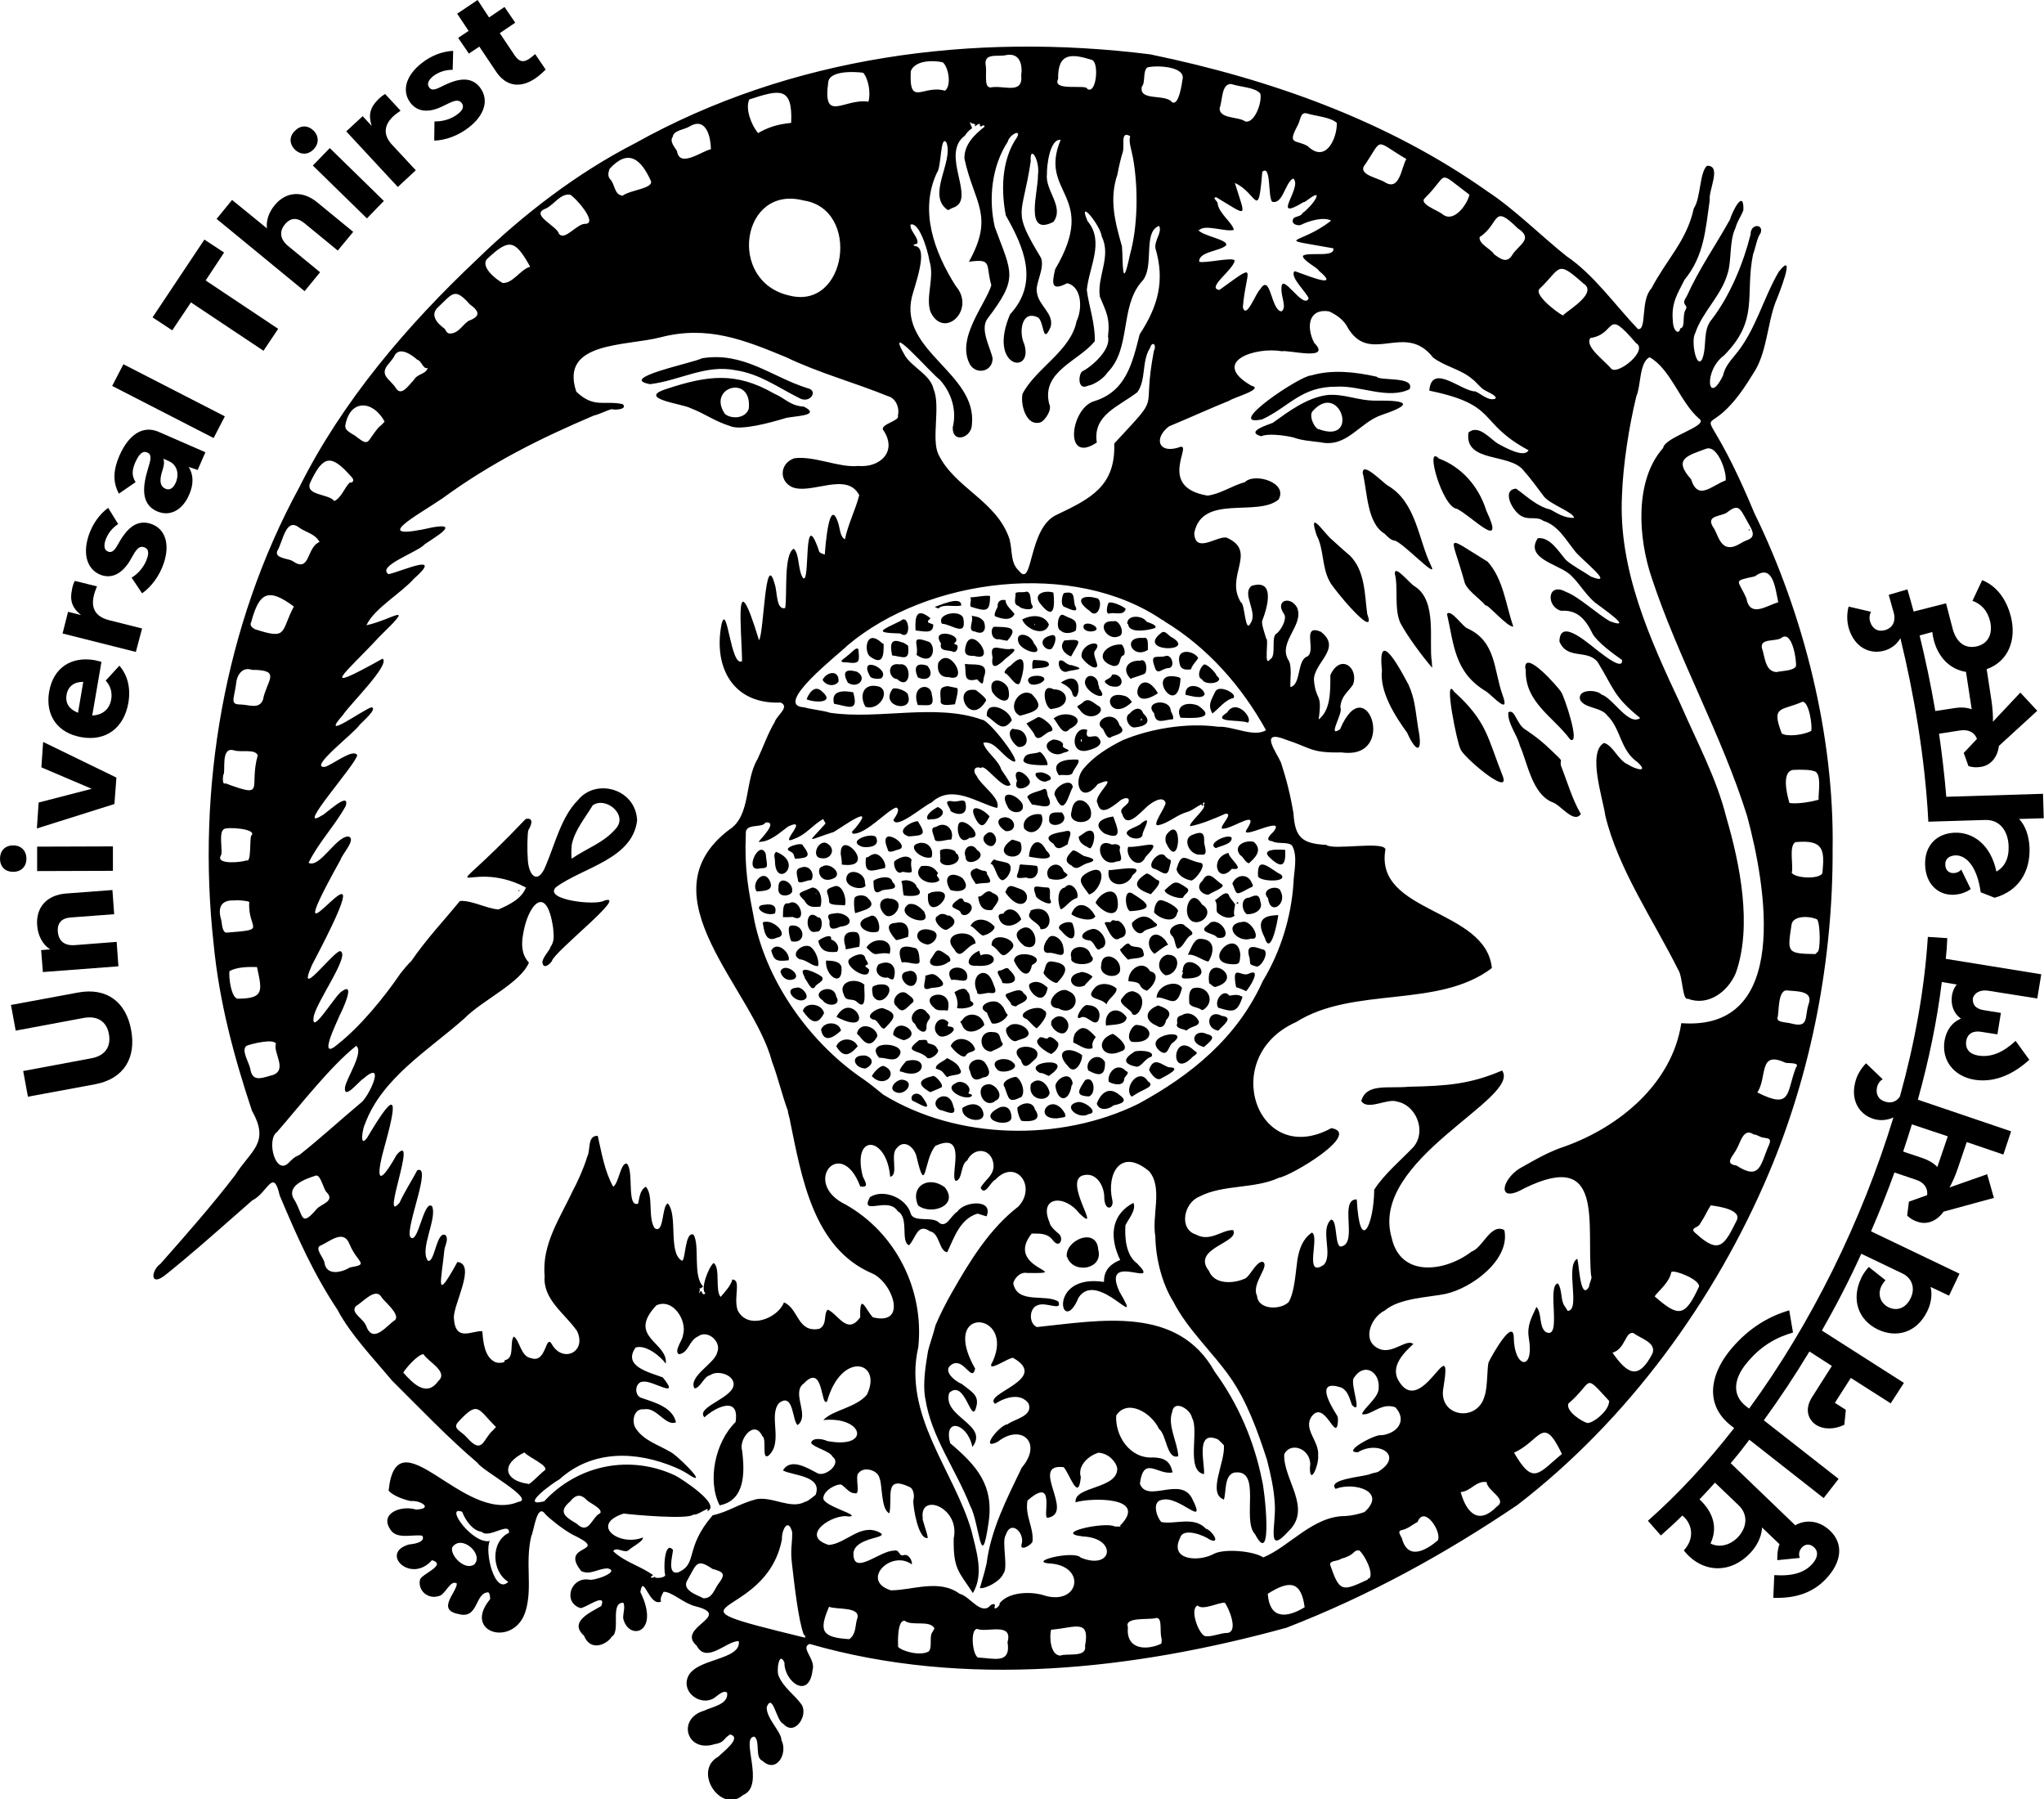
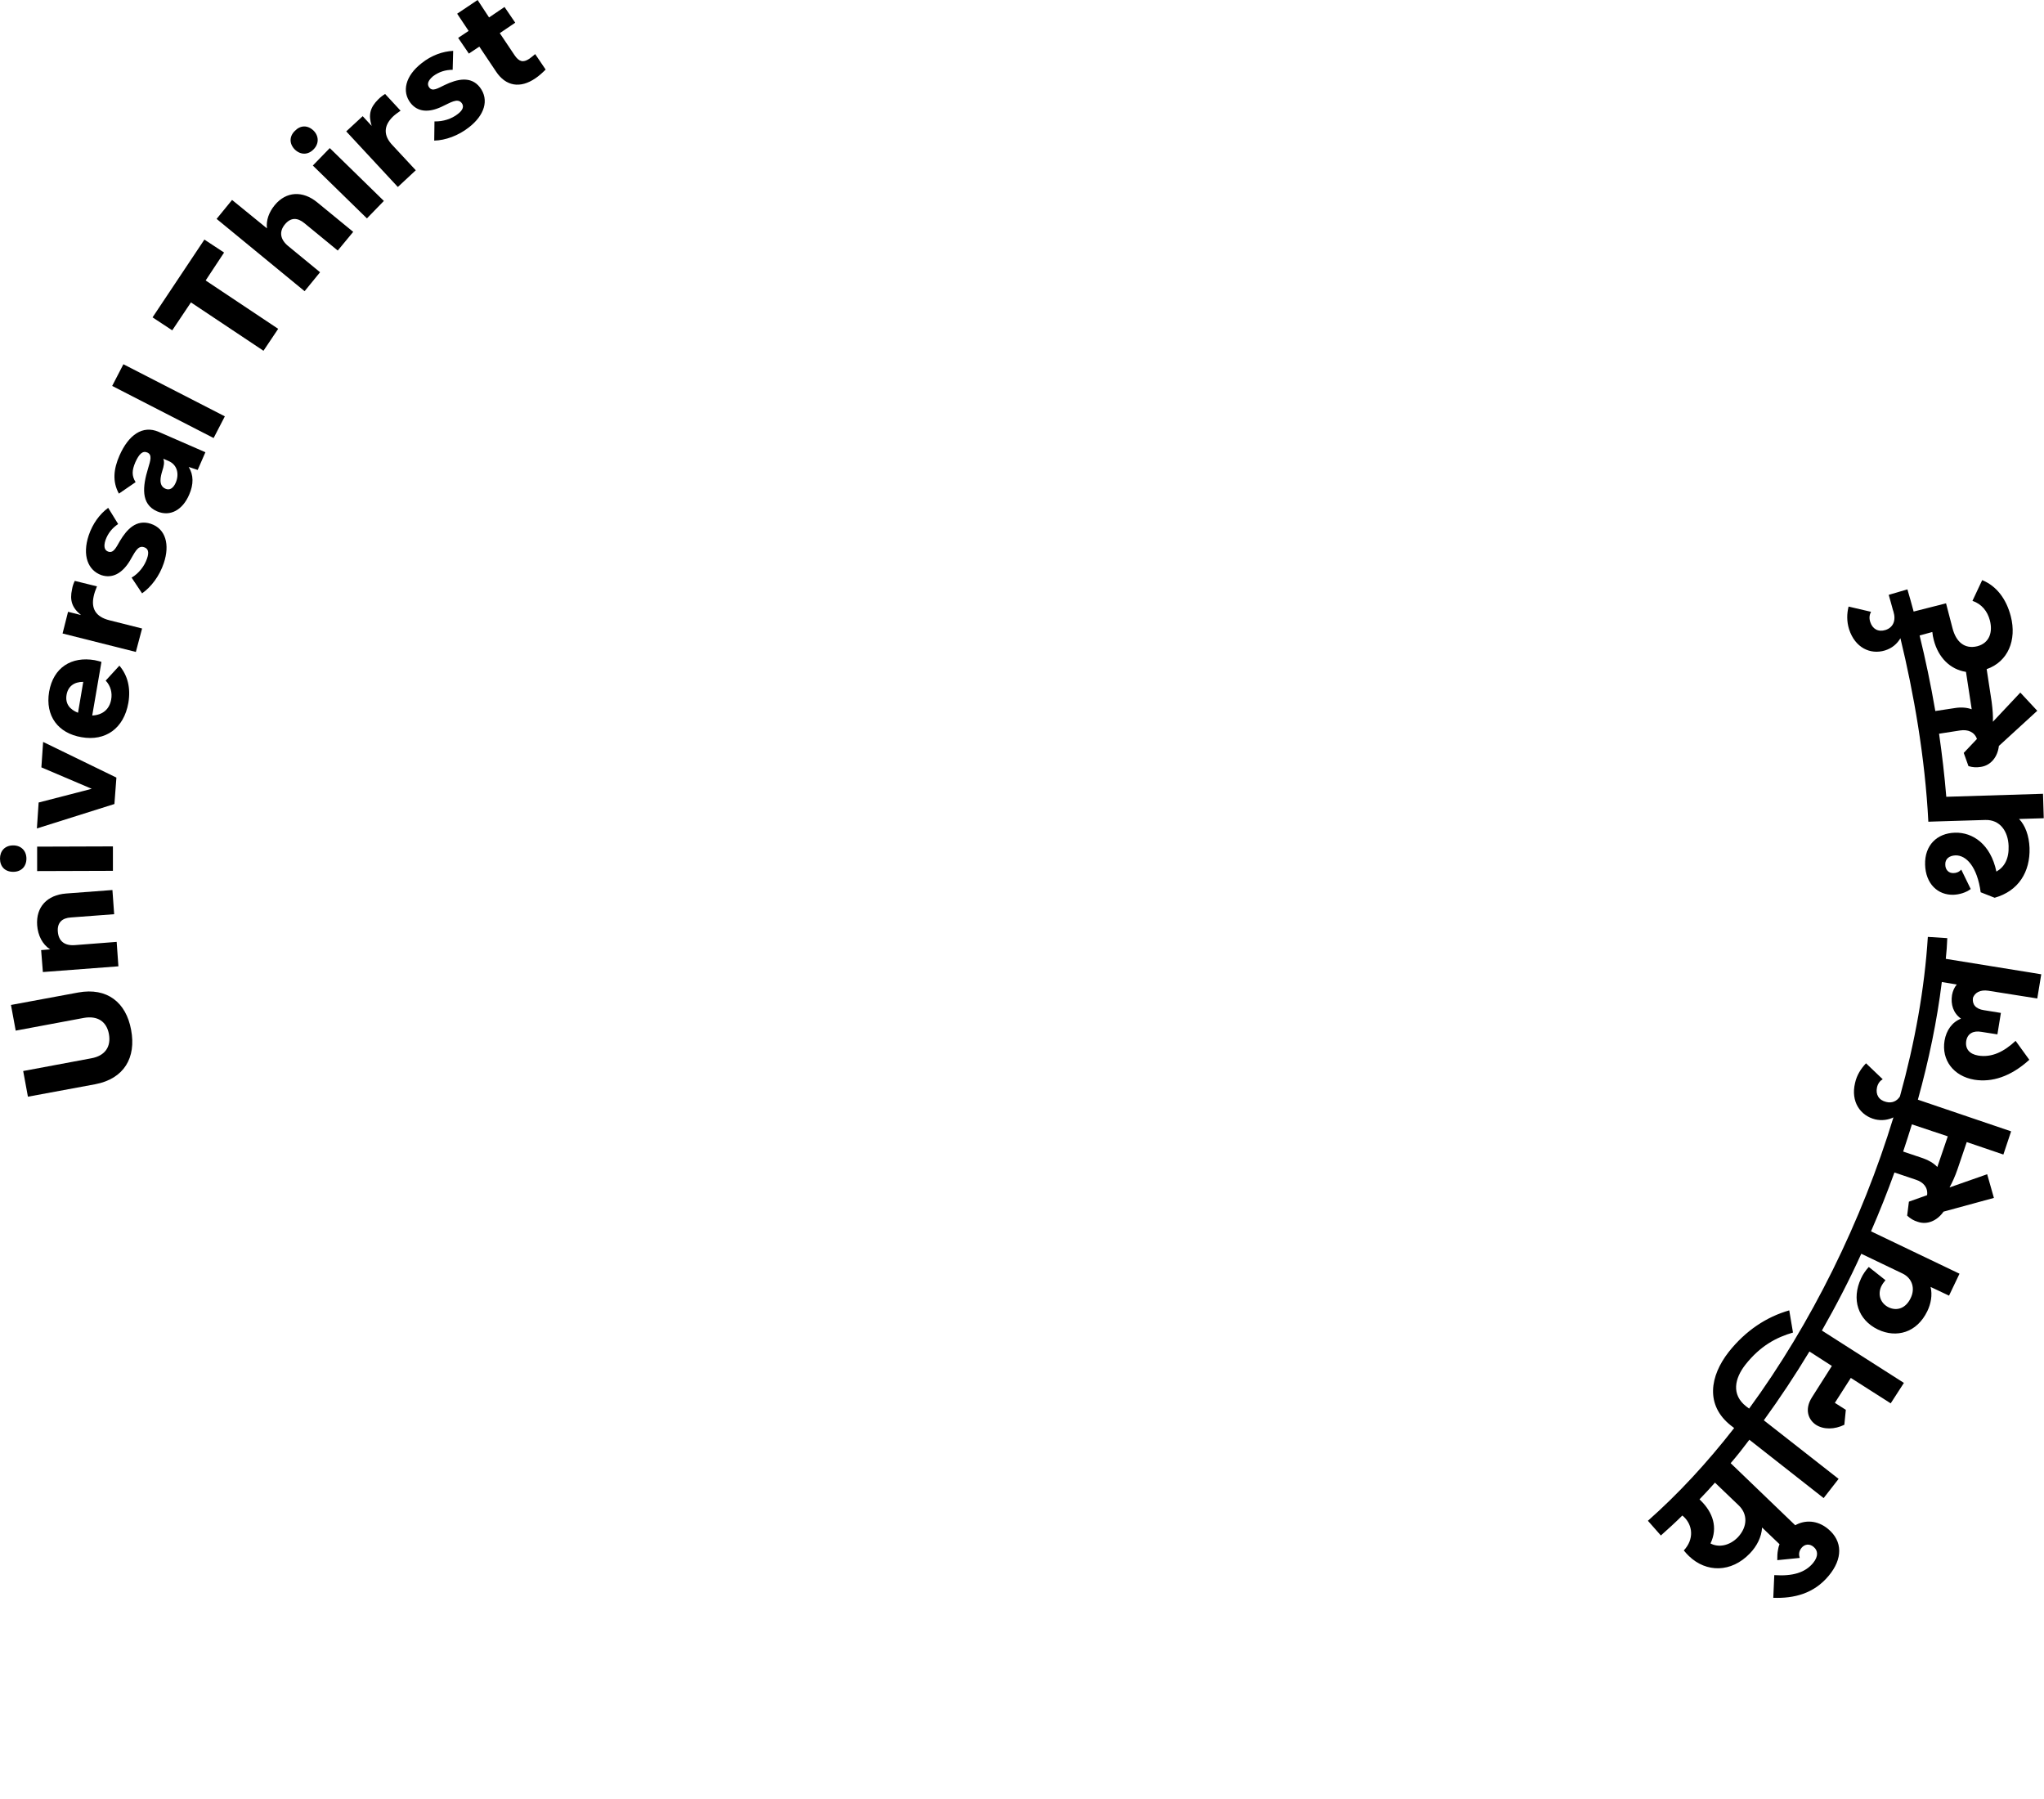
<svg xmlns="http://www.w3.org/2000/svg" enable-background="new 0 0 820 721.7" height="721.7" viewBox="0 0 820 721.7" width="820">
  <path d="m36.8 316.4-21.3 5.5-.7 10.4 31.1-9.8.8-10.6-29.4-14.3-.7 10.2zm-4.1-20.7c9.6 1.7 17-3.5 18.8-13.8 1-6-.3-11-3.6-14.9l-5.5 6c2 2.1 2.7 4.9 2.2 7.6-.7 3.9-3.4 6.2-7.6 6.4l3.7-21.5c-.8-.3-1.9-.5-2.7-.7-9.3-1.6-16.6 2.9-18.3 12.7-1.6 9.7 3.6 16.6 13 18.2zm.7-22.2-2.1 12.4c-3.3-1.3-5.2-3.6-4.6-7.2.6-3.4 3-5.2 6.7-5.2zm11.9 66-30.4.1v9.8l30.4-.1zm-34.7 4.9c0-3.1-2.1-5.3-5.3-5.3-3.3 0-5.3 2.2-5.3 5.3 0 3.2 2 5.3 5.3 5.3 3.2 0 5.3-2.1 5.3-5.3zm167.8-310.3c-2.9 1.4-4.9 2.7-6.2 1-1-1.3-.5-2.8 1.5-4.5 2.4-1.8 5-2.6 7.9-2.6l.2-7.6c-4.2.2-8.7 1.8-12.6 4.9-6.7 5.2-8 11.5-4.5 16 2.8 3.6 7.2 4 12.5 1.5 3.5-1.6 6.3-3.6 8-1.5 1 1.3.6 2.8-1.5 4.4-2.5 2-6 3.1-9.4 3l-.1 7.7c4.5-.1 9.7-2 13.9-5.3 6.2-4.8 8.3-11 4.4-16.1-3.6-4.6-9.1-3.3-14.1-.9zm-60.1 25.9c2.3 2.2 5.3 2.2 7.5-.1 2.2-2.2 2.2-5.3 0-7.5-2.4-2.3-5.3-2.2-7.5.1-2.3 2.2-2.3 5.2 0 7.5zm-86.9 338.1-27 5 1.9 10.3 27.3-5.1c5.6-1 9.2 1.5 10.1 6.5s-1.5 8.7-7.1 9.7l-27.3 5.1 1.9 10.3 27-5c11.6-2.2 16.5-10.7 14.4-21.8-2-11-9.6-17.1-21.2-15zm-14.2-8.2 30.3-2.3-.7-9.8-16.8 1.3c-4.1.3-6.5-1.6-6.8-5.4-.3-3.6 1.7-5.5 5.3-5.7l17.3-1.3-.7-9.7-18.6 1.4c-7.6.6-12.1 5.4-11.6 12.7.3 4.1 2.1 7.7 5.2 9.7l-3.6.3zm39.8-137.8-13.1-3.3c-5.6-1.4-7.4-4.8-6.3-9.7.2-1 .7-2.5 1.3-3.9l-8.9-2.2c-.5 1-.9 2.1-1.1 3.4-1 4.4 0 7.4 3.6 10.3l-5.2-1.3-2.2 8.7 29.4 7.4zm32.9-150.8-7.9-5.2-20.8 31.2 7.9 5.2 7.5-11.2 29.1 19.4 5.9-8.8-29.1-19.4zm35.6-34.9 21.7 21.2 6.8-7-21.7-21.2zm-15.3 15.9c-2.3 2.8-3.5 6.1-3.1 9.3l-14-11.4-6.2 7.6 35.3 29 6.2-7.6-12.9-10.6c-3.1-2.6-3.6-5.7-1.2-8.6 2.3-2.8 5-2.8 7.8-.5l13.4 11 6.2-7.5-14.4-11.8c-5.8-4.8-12.5-4.5-17.1 1.1zm-69.5 148.4c4.3 1.4 8.2-.6 11.3-5.6 2-3.3 3.2-6.5 5.8-5.6 1.6.5 2.1 1.9 1.2 4.5-1 3-3.3 6-6.2 7.7l4.2 6.3c3.7-2.6 7-7 8.7-12.1 2.5-7.4.8-13.8-5.2-15.8-5.8-1.9-9.6 2.2-12.4 6.9-1.6 2.8-2.6 4.9-4.6 4.3-1.6-.5-2-2.1-1.2-4.6 1-2.8 2.7-4.9 5.1-6.5l-4-6.5c-3.4 2.5-6.2 6.3-7.8 11-2.7 8.1-.3 14.1 5.1 16zm116.8-183.8c.7-.7 2-1.7 3.2-2.5l-6.2-6.7c-1 .6-1.9 1.3-2.8 2.2-3.2 3.2-4 6.1-2.6 10.6l-3.6-3.9-6.6 6.1 20.7 22.3 7.2-6.7-9.2-9.9c-4-4.1-3.6-8-.1-11.5zm57.2-25.2c-.8.7-1.7 1.4-2.4 1.9-2.4 1.6-4.1 1.2-5.9-1.5l-5.9-8.8 6.2-4.2-4.3-6.3-6.2 4.2-4.6-7-8.2 5.5 4.6 6.9-4.2 2.8 4.3 6.3 4.2-2.8 6.7 10c3.9 5.9 9.7 6.9 15.8 2.7 1.5-1 2.9-2.3 4.1-3.5zm-166.8 161.1c-2.3 5.3-2.9 10.3-.2 15.2l6.7-4.6c-1.6-2.6-1.5-4.7-.1-8 1.5-3.3 2.9-4.7 4.8-3.9 2 .9 1.3 3.1.3 6.4-2.2 7.2-3 14.3 3.6 17.2 5.3 2.3 10.3-.6 12.9-6.7 1.8-4.1 1.8-7.9-.2-11.1l3.6 1.2 3.1-7.1-18.8-8.2c-6.3-2.7-12 1.1-15.7 9.6zm17.6 1.2 2.1.9c3.7 1.6 4.3 5.5 2.9 8.7-1 2.3-2.5 3.2-4.2 2.4-2.9-1.3-1.8-5.1-1.2-7.1.6-1.8 1-3.6.4-4.9zm-20.5-29.2 40.7 20.9 4.5-8.7-40.7-20.9z" />
  <path d="m797.7 397.4 19.6 3.1 1.6-9.7-38.3-6.2c.3-2.8.5-5.5.6-8.3l-7.8-.5c-1.3 20.7-5.2 42.4-11.2 64-1.2 1.9-3.2 2.8-5.5 2.2-3-.7-4.3-3-3.7-5.8.4-1.8 1.4-2.8 2.3-3.3l-6.7-6.4c-2 2.1-3.7 4.7-4.4 7.9-1.8 7.5 2.1 13.1 8.1 14.6 2.7.6 5.2.2 7.3-.8-12.7 41.6-33 82.8-57.9 116.8l-1.2-.9c-6-4.7-4.6-11.2-.3-16.7 6-7.6 12.5-11 19.1-12.9l-1.5-8.9c-9.1 2.6-17.5 8.1-24.3 16.7-7.5 9.6-9.5 21.3.9 29.5l1.3 1c-10.9 14-22.5 26.5-34.6 37.2l5.2 5.9c2.9-2.6 5.8-5.2 8.6-8l.6.5c3.6 3.4 4.2 9 0 13.5.7.9 1.4 1.6 2.1 2.3 6.9 6.6 16.9 6.7 24.4-1.1 2.8-2.9 4.7-6.6 4.9-10.4l7 6.7c-.3.7-.5 1.5-.6 2.2-.3 1.4-.3 2.8-.3 4.2l9-.9c-.4-1.3-.4-2.6.7-4 1.3-1.6 3.3-1.8 4.9-.4 1.7 1.4 2 3.7-.2 6.4-3.2 3.9-8.2 5.4-15.6 4.9l-.4 9.1c8.4.3 16.3-1.7 22.2-8.8 5.7-6.8 5.7-13.9-.2-18.8-4.3-3.6-9.3-3.7-13.2-1.5l-25.9-24.9c2.6-3 5.1-6.2 7.5-9.4l29.8 23.4 6-7.7-30-23.5c6.4-8.8 12.5-18 18.3-27.6l9 5.8-8 12.6c-3.1 4.9-1.4 9 1.6 11 3.1 2 7.5 1.9 11.4 0l.6-6-4.4-2.8 6.4-10 16 10.2 5.3-8.2-32.9-21c5.7-10 11-20.2 15.8-30.8l16.5 7.9c4 1.9 5.2 6.1 3.3 9.9-1.9 4-5.4 5.3-8.8 3.7-3.3-1.6-4.5-5.1-3-8.4.5-1 1.1-1.8 1.7-2.5l-6.7-5.3c-1.2 1.3-2.4 3-3.1 4.6-3.9 8.3-1.3 16.6 6.8 20.5 7.4 3.5 15.6 1.3 19.8-7.4 1.4-2.9 2.1-6.4 1.3-9.7l7.4 3.5 4.2-8.8-35.5-17c3.4-7.8 6.5-15.6 9.4-23.6l8.6 2.9c3.1 1 4.9 3.2 4.5 6.2l-7.3 2.6-.7 5.6c1.3 1.2 2.6 2 4.3 2.5 3.8 1.3 7.8-.5 10.3-4.1l20.2-5.5-2.7-9.5-15.1 5.3c1.1-2 2.2-4.4 3.2-7.3l3.7-10.9 14.7 5 3.1-9.3-37.4-12.7c4.4-15.9 7.7-31.7 9.6-47.2l6 1c-1 1.2-1.6 2.6-1.9 4.2-.6 3.8.5 7.3 3.6 9.5-3.6 1.4-5.9 4.7-6.6 8.8-1.3 7.8 3.6 14.3 12 15.7 7 1.1 14.5-1.2 22-8l-5.5-7.6c-4.6 4.3-9.5 6.8-15 5.9-3.6-.6-5.3-2.8-4.8-5.9.5-2.9 2.8-4.2 6.1-3.6l6.4 1 1.4-8.6-6.8-1.1c-3.4-.5-4.8-2.4-4.4-5 .8-2 2.8-3.3 6.2-2.8zm-100.2 206.4c3.6 3.4 3.7 8.5-.3 12.8-3.4 3.5-7.8 4.2-11 2.5 3.1-6.4.9-12.5-3.9-17.2l-.5-.5c2.1-2.2 4.2-4.4 6.2-6.7zm83.9-148-4.2 12.3c-1.4-1.5-3.4-2.7-5.7-3.5l-8-2.7c1.2-3.6 2.4-7.3 3.5-10.9zm-25.2-194.9c2.9-.9 4.9-2.7 6.2-4.9 5.3 21.8 9.9 47.9 11.2 73.6l2.9-.1 19.9-.6c6-.2 9.2 4.6 9.4 10.4.2 5.2-1.7 8.5-4.9 10.3-2.3-11-9.5-15.8-16.6-15.6-7.3.2-12.2 5.1-12 12.8s5.1 12.3 11.4 12.1c2.3-.1 4.9-.8 6.9-2.3l-3.8-7.8c-.9 1-2 1.4-3.1 1.4-1.9.1-3.3-1.3-3.3-3.4-.1-2.3 1.6-3.6 4.1-3.7 4.3-.1 8.7 4.5 10.1 14.8l5.6 2.2c9.6-2.7 14.3-10.4 14-20-.2-4.9-1.7-9-4.2-11.6l9.9-.3-.3-9.8-38.8 1.2c-.7-8.5-1.7-17-2.9-25.3l8.4-1.3c3.2-.5 5.8.6 6.8 3.4l-5.3 5.6 1.9 5.3c1.7.5 3.2.6 5 .3 4-.6 6.7-4 7.2-8.4l15.4-14.1-6.8-7.3-11 11.7c.1-2.2-.1-4.9-.5-8l-2-13.1c8.6-3 12.1-11.7 9.7-21.1-1.8-7.1-5.8-12.3-11.5-14.6l-3.9 8.3c3.7 1.3 6 4.1 7 7.9 1.2 4.7-.2 9-5 10.3-5.2 1.3-8.6-1.8-10-7.2l-2.6-10-13 3.3c-.8-3.1-1.7-6.1-2.5-8.9l-7.5 2.2c.6 2 1.1 4 1.7 6.1l.2.6c1.1 3.6-.1 6.4-3.2 7.4-2.9.9-5.2-.4-6.1-3.2-.6-1.8-.2-3.1.3-4.1l-9-2.1c-.7 2.8-.8 5.9.2 9.1 2.4 7.4 8.5 10.3 14.4 8.5zm19-7.4c.1 1.1.3 2.2.6 3.3 1.8 6.9 6.5 11.7 12.9 12.7l2.3 15c-1.9-.7-4.2-.9-6.7-.5l-7.9 1.2c-1.8-10.6-4-20.9-6.3-30.3z" />
-   <path d="m735.2 340.6c.7-45.3-11.5-94.1-31.4-134.8-24.2-58.1-22.3-19.7-.7-55.6 5.7-8.1 5.8-20 9.2-29 1-2.3 8.7-21.6 1.3-12.2-6.3 10.7-9.3 23.7-17.6 33.5-2.1 2.6-4 4.7-4.8 8.2-6.1 12.5-7.9-2 .4-8.1 14.3-14.4 8.3-24.1 11.7-40.7.9-2.1 1.6-6.7 3-8.4 1.4-3.8-4.1-3.9-4 .5-2.9 11.5-8.1 24.3-15.5 34-4 4.6-1.8 11-4 16.2-2.4 3.9-4.5-7.9-2.7-10.6 2.8-8.5 10.5-15 13-24 1.6-4.8.6-13 3.1-18.1 1-3.4 1.9-3.9 3.2-7.2.3-8.9-4.5.6-5.4 3.8-6.2 11.1-12.3 19.6-17.4 30.9-2.5 3.5.8 3.1-.3 5.1-1.6 2.3 0 7.4-2.2 7.6-.5 2.8-2.9 1.2-3-3-.7-7.2 1.9-10.9 4.7-16.5 7.9-9.6 8.4-20.2 10.1-31.9-.6-3.9 5-14-1.1-13.8-3 2.6-2.5 13.1-5.3 17.1-2.8 13-10.9 20.4-17 32.1-4.5 4.7-1.7 16.9-5.4 16.3-9.4-9.9-17.8-21.9-28.6-29.2-10.3-8.2-20.8-18.8-31.6-25.9-40.1-28.4-87.1-45.1-135.5-55.1-71.1-8.9-144.2.8-206.7 35.7-23.2 11.9-44.9 28.6-63.3 46.5-28 26.4-54.1 56.9-71.3 91.4-30.2 55.4-41.3 121.1-34.4 183.2 2.2 23 8.1 45.1 15.4 67 7.3 12.9-.4 15.7-6.8 25.8-9 11.8-20 24.3-30 35.6-3.4 2.3-4.4 9 1.4 4.9 2.9-2.2 5-4.1 8.1-6.6 7.4-6.1 20.6-17.9 27.4-23.8 6.2-3 8.4-13.4 11-2 7 16.6 13.4 31.1 23.2 45.9 5.3 10 14.4 19.4 21.8 28.3 11.2 11.1 22.5 23 34.4 33.1 1.7 3 23.5 14.7 16.4 15.6-22 9.3-48.8-36-52.1-4.5 1.9 2.3 7.1 3.9 9 4.2 3.8-.4 9.2 3.1 2 3.4-5.8-1.8-14.8 1.4-10.3 8 2.5 4.2 9.3 1.8 12.8 2.5 1.3 2.1-1.9 3.2-5.3 3.5-12 3.4.7 16 9.2 6.3 6.2 1.9-4.1 5.5-4.8 7.8-1 4.4 3.2 8 7.5 6.6 2.6-.3 4.7-6.9 7.3-5-.3 3.8-8.2 10.5.6 12.2 8.2 2.3 6.5-8.6 12-8.7.7.4.9 3 .6 2.9-11.1 13.5 10 19.4 14.4 4.5 2.8-9.7-.3-18.9 2.2-29.8 1.1-2.1 2.3-13.8 5.7-8.9 2.3 2.3 7.2 6.1 10.6 8 16.6 7.9-5.6 3.3 3.8 14.8 3.7 1.7 6.4-1 10.6-1.1 5.3 1.3-5.7 5.2-7.6 4.5-7.3-1.1-10.5 9.1-3.4 11.4 1.6.4 10.8-6.7 8.4-.8-4.2 2.5-13.2 6.3-6.9 11.9 2.7 6.8 9.5 3.2 11.1.4 3.8-2-.9-13.9 4.7-13.6.8 1.7-.2 4.4-.1 6.2 2.1 9.3 15.1 6.1 6.9-10.5 1.2-7.8 3.5 6.1 8.3 3.8-.5-1.5.5-2.8 1-3.9 3.2-.2 8.1 4.7 12.8 5.8 15.5 3.9-8.1 8.4.5 15.8 3.9 7.6 12.3-2.2 16.9-1.8 1 7.9-18 6.7-20.6 14.8-2.1 6.1 5.5 11.3 10.7 8 1.2-.8 3.9-3.5 5.2-2.1.7 4.7-6.3 5.7-9.3 7.2-10.9 3.2-7 17 4.3 13.4 4-.6 3.4-2.2 6.2-3.9 5 1.3-3 7.1-4.7 8.9-10.5 5.8 1.1 23.2 9.9 15.4 9.2-3.7-1.4-23.4 4.6-23.4 2.4 2 0 8.4 3.2 9.7 5.6 5.2 10.3-3 7.6-8.3 0-3.4-6.2-8.8-5.9-13.3 2.4-6 3.9 5.8 6.6 6.7 4.7 5.4 10.4-3.7 7.2-7.9-2.5-3.5-7.1-6.7-8.9-11-1.2-1.8 0-10.7 2.2-5.6-.1 7.7 9.9 15.1 11.3 2.9 1.3-4.3-5.1-8.9-1.2-10.4 62.5 18 129.8 10.4 191.3-6.5 33-12.8 63.3-29.4 92.6-49.2 44.5-34.2 79.4-82.3 100.9-133.1 17.2-40.6 25.8-86 25.6-130zm-544.9 286.9c-3.8 2.7-9.8-3.6-8.9-6.8 3.6-5.5 12.8 2.6 8.9 6.8zm13.9-12.7c-7.5 3.6-7 15.6-.3 19.7-5.4 5.4-9.6-12.2-7.4-16.4-6.9 1.5-18.4-14.5-11.1-11.7 1.3 3.4 4.2 7.6 7.8 8 2.8 3 11.3-4.3 11 .4zm276.9-522.5c2.3-2.5 10.7.9 13.9-.1-.7-3-5.8-6.4-6.5-10.4.1-1.3-2.5-2.4-.6-2.7 13.2 7.9 11.9 8.6 7.5-5.7 8.9 3.9 9.3 15.8 11-4.5 3.6-3.1 2.2 9.7 3.9 12 4.4 1.3 5.2-7.7 8.5-9.3 4.1 3.3-9.6 17.8 4.1 9.5.8.2 4-3.2 5.3-2.8.3 1.8-4.7 6.7-5.6 7.1-.6 1.5-2.9 1.3-3.7 2.2-1.4 2.4 2.1 3.2 3.2 2.5 2.8-1.4 8.9-3.3 11.9-1.6-12.9 10.2-24 6.6.9 11.1.8 3.9-10 1.3-12.2 3-.4 1.7 6.3 5.1 6.3 5.9 10.5 8.8-8.7.2-9.7.3-2 2.3 5 8.6 5.7 10.9-2.1 4.8-11-11.1-10.9-4.1-.3 3.4 2.3 7.7 0 9.3-4.3-.3-4.3-15.8-8.6-8.8-1.6 1.2-5.5 12.2-6.9 7.2 1.2-15.4 6.8-18.7-9.4-7-5.5-.7 5.8-8.2 6.1-11.8-.7-1.5-11.8 1.2-14.2.5-.4-4 8.1-4.2 10.7-6.5 1.6-2.4-10.3-3.9-11.3-6.6.3.5.4.4.6.4zm-32.8-22.4c.5-2.8 1.4-6.7 2.1-8.8.9-2.8-1.1-8.8 3-6.5-.7 2.3.5 5.3 1.1 8.6 2.2 12 2 27.6-1.2 39-3.4 16.1-2.7 2-3.2-3.4-2.8-9.8-5.2-18.9-1.8-28.9zm-66.2 13.5c10.2-3-5.3-21.4 5-29 3-4.5 3.6-1.3 2-5.1.5-.5.6-.5.4-.1-.1.7 2.4-.1 1.5 1.6 3.6-2.8 1 .5 2.9-.2.3-.5 1.1-.4 1.1.2-4.2 3.3-8.2 7.2-8.1 12.8 3.8 17.8 12.2 22.7 1.8 41.4 9.7-1.4 6.6 1.2 9 9.4-2.4 7.9-14.5 21.6-8.4 32.1 2.9 4 9 2.3 8.9-2.8-.7-3.9-5.2-11.5-2.1-15.8 12.6-16.6 9.9-18.1 3-36.8-2.6-11.3-1.3-24.3 5.2-34.3.6-2.7 5.4-5.2 3.8-1.9-6.8 9.7-6.3 22.7-4.6 31.5 7.2 12.7 13.5 26.9 1.7 39.7-9.2 21.6 9.6 24.5 5.7 11.9-2.2-4.6-1.2-13.6 5.2-10.8 3 1.1 1.9 11.9 5.4 3.9 1.4-5.4-4.8-8.4-5.5-13.7-.9-3.5 3.3-9.7 1.6-14-11.8-19.6-7.5-15.9-4.1-38.7-.5-7 3.8-.6 2.9 5.5.2 6.4-5.7 24.9 6.2 18.8 4.5-6-3.4-12.6-2.6-19.1-.1-3.2 1.1-14.3 5.5-13.8-9.1 21.8 15.5 21.8-2.2 51.9-1.3 5.6-1.7 9 4.8 5.6 6.1 1.4 6.1 10.6 3.8 15.2-2.3 12-16.5 19-21.7 29.2-.9 4.4 1.6 13.5 7.5 11.3 1.7-1 4.5-5 3.2-7.3-3.2-13 11.6-17 18.3-25.1.2-7.2-2.4-14.1-3.2-20.6.9-9.3 7.2-19.4.3-27.6-4.2-9.8 5.2 1.7 5.7 6.2 3.9 8-1.9 15.9-.8 24 2.5 6.1 4.2 8.6 3.3 16.1 1.3 5.3-6.7 12.2-10.4 14-1.5 1.3-1.9 7.8 2.4 5.7 2.4-.3 6.5-3.1 7.8-5.3 9.5-9.5 4.9-26 13.5-36.2 5.8-5.5.3-20.1 7.2-22.6 1.3 2.7-1.8 5.4-1.5 8.9 3.9 13.1 1.1 23.3-6.3 34.6-2.9 11.4-5.4 22.9-18.2 26.8-9.6 2.8-12.4 25.6 1 16.6-1.7-11.1 8.8-14.4 16.3-20.2 3.6-5.1 1.6-12.4 5.1-17.8.7-2.7 2.8-1.5 1.5 1.3-5.1 26.6 3.9 15.7-15.9 37.1.6 17.1-9.5 22.1-22.9 28.5-11.8 5.1-9.5 29.9-15.3 22.6-3.6-3.4-2.5-7.7-3.8-12.7-5.1-15.5-22.1-20.5-28.6-34.2-2.8-6 1-19.5-1.9-26.1-1.2-5.5-8.2-8.5-11.3-13.1-9.1-15.6 10.1 6.7 13.9 9.5 4.7 5.3 6.8 12.3 5.1 19.1-.1 6.6 7.6 4.1 7.7-1.2 2.2-20.6-29.2-29.4-24.1-51.1 1-4.2 7-19.9 1.3-20.5-1.7-.7.5-.6.9-1.1.7-2.2-3.2-5.2-2.7-7.5 3.2-1.2 6.7 9.2 7.6 14.7 2.1 6.5-1.7 14.4.4 20.3 5.3 11.3 18.4-.8 10.1-10.4-8.6-13.6-14.7-30.2-7.5-45.5 1.8-2 1.3-15.6 3.8-12 2.9 7.9-8.2 21.2.6 27.1zm85 165.8c17.5 10.6 31.1 26.2 40.8 43.7-5 3-13.2-1.7-19.3-1.4-12.5-1.7-27.2.8-38.2 5.4-5.8 2.9-11.5 6.4-15.7 11.4-4.7 5.7-.8 14.6 5.7 6.2 9.9-4.3-2.3 4.7-.1 7.7 1.2 5.3 5.6 1.6 8.5-.6 1.3-1.4 4.8-2.5 3.9.2-.9 1.6-4 2.5-2.5 4.7 1.7 5.9 6.6.1 10-3 1.7-1.5 6.3-4.7 7.4-1.5.1 1.7-5.8 9.4-3 9 4-.7 7.1-3.9 11.3-5.2 2.4-.6 3.9-2.2 6-3.1.3-.2.6 1.6.7 0-.1-.6.2-1 .6-.7s-.8.9-.1 1.2c.3 1.6-6.5 7.2-5.6 8.2 4.4-.8 10.1-3.2 14.1-5 4.1-.4-4.6 7-.2 5.9 3.9-.5 14.2-7.9 8.7.5-2.9 4.5 16.2-6.2 10.8.8-1.1 1.1-3.8 3.5-.6 3.8 2.3 1.3 6.1.1 8 1.7 2.5 4.3.7 10.7.6 15.2-.9 13.6-5.2 27.5-12.3 39.2-10.3 22.8-28.8 37.8-50 49.3-31.2 15.3-72.5 14.5-102.2-3.7-2.7-2.1-4.7-3.9-7.7-6-20.6-13.8-38.5-37.7-44-63.5-2.5-12.9-4.1-20.7-3.5-35.1-.4-4.6 6.6-2.1 7.9-4.6 5.3-.5-1.9 6.5-2.8 7.8 4.6 0 8-3.3 11.9-6.2 9-4.1-4.8 8.4 2.6 4.9 4.5-1.6 6.9-5.2 11.4-7.9.2.4.8 1.4 1 1.8-7.4 8.4-8 7 3.3 3.4 3.7-2.2 17.1-11.9 8.7-1.6-2.2 2.4-1.4 1.2-1.1 2.3 5.2.4 13.4-9.1 17.4-10.5 1.7.6.3 2.9-1.1 5 1.2 4 12.1-5.7 15.3-7 8.3-7.7 18.5.3 26.3 2.2 1.8-3.8-6.6-9.1-8.2-12.9-1.7-1.9-.9-4.2 1.8-3.1 1.2-2.4 9 9.4 11.8 6.7-.3-1.4-3.6-5.8-3.7-6.1-1.2-4-6.7-7.5-7.2-10.8 3.9-.6 6 2.9 9.5 5.9 10.4 8.1-6.7-15-10-15.1-18.6-6.7-41.5.1-61-2.8-2.6-.9-7.9-1.4-10.4-2.2-13-.6 14.4-21.7 17.5-24.9 31.9-26.9 90.6-34.6 126.5-9.9 0-.3.2-.1.5.3zm-144.8-168.8c23.2 3.4 17.5 44.3-5.8 38.1-24.9-5.7-19.1-44.5 5.8-38.1zm-206.1 385.6c-5.6 6.5-9.5-8.9-5.1-11.9 9.8-11.3 21.4-26.3 31.8-34.6 3.2 2.5-3.8 12.7-4.5 16.6-.6 5.5 5.7-2.5 7.3-3.4 9.5-8.3 2.2 7.6-1.1 9.8-7.9 6.6-16.2 14.2-24.4 20.7-1.3.7-1.8.6-4 2.8zm82.6 80.4c-4.6-1.9-5-8.8-5.3-12.4-3.9-.5-10.8 4.6-11.4-5.2-.5-5.2 9.2-21.8 1.4-22.6-9.2 16.7-6.5 8-5.2-5 .3-1.8 1.8-4.2.4-5.8-3.6-1.8-4.3 11.3-7 10.3-3.6-4.5 3.9-17.1 1.6-21.9-3.4-2.8-5.7 16.5-8.8 12.2-1.6-4.4 8.9-29 2.9-26.6-2.2 4.2-5.1 8.6-7.1 13-7.9 9.5 7.6-29-1.1-19.3-8.9 15.8-7.8 6.8-4.8-3.7 6.1-21.9 3.3-20.6-7.2-2.9-3.1 4.1-1.7-4-.8-5.6 6.8-18.6 25.9-29.9 39.9-42.4 7.3-7.4 22.5-14.2 25.9-22.4-3.1-3.2-3-7.7-2.4-11 1.7-11.7 9.4-21.5 12.1-2.9.4 4.1.4 5.5-1.2 7.9.3.5-3.8 4.7-3 6.4.6 2.4 3.2-.1 3.7-1 .8-3.7 31-27.2 21.1-24.3-3.2 2.2-24.6-.2-19.5-5.3 10.8-8 30.7-11.2 32.6-26.8-.5-12.7-16.5-17.2-23.8-8.1-6.6 6.6-9.2 17.7-12.8 26.1-3.1 8.1-7.2 4.4-7.3-3.3-.2-1.8-.2-9.7.3-10.9 1-1.5 2.5-5.2-1.1-4.4-37.2 39.1-24.7 14.4.1 27.5-1.7 4.5-6.7 6.9-11 8.8-5-.4-10.9-3.8-15.5-3.4-6.7 8.2-13.3 15.1-19.5 24.1-.8.6-3.5 3.9-4.3 4.9-6.3 9.3-16 21.2-25 28.3-8.8 7.7-.3-9.1.6-11.5.9-1.7 6.6-13.7.9-9.6-2.5 1.2-12.3 18-11.4 10.6.5-5.6 15.3-25.6 10.6-26.7-2.9.4-17.9 20.6-11.2 5.5 35.8-67.9-20.4 15.1 11.4-42.1.7-2.4 6.6-8.5 3.1-9.4-5.1.2-11.4 12.8-15.9 10.6 3.8-7.9 10.6-15 14.9-22.8 1.9-6.6-8.9 4-9.6 3.8-11.2 7.1 14-20.8 14.2-24.2-1.6-2.9-10.2 4.1-13 4.7-6.9.6 12.3-13.9 14-16.9 1.3-1.4 7.2-6.4 4.8-7-3 .6-21.4 14.2-11.6 3.2 2.5-4 19.3-20.4 16-22.7-27.3 15.2-14.7 5.7-1.5-8.6 15.5-15.1 5.3-7-5-4.8 3.2-6.8 13.4-12.4 19.1-18.7 12.3-10.9-5.2-2.8-10.2-1.8-5.1-3.2 11.9-8.9 14.5-12 3.4-2.4 14.7-8.8 3.3-6.8-26.9 6.1-5.8-5 3.8-11.6 19.3-14.1 38.8-23.9 60.7-33.2 2.2-.5 5-2 7.2-2.6 1.2.5 6.6.1 4.4-2-7.4-1.6-11.5 1.8-18.6-5-6.8-20.2 19.9-18.2 33.8-21.8 18.8-4.9 33.5 1 50.4 8 13.1 6.3 27.6 10.2 40.8 15.6 3.2.8 4.8 4.7 4 7.9 1 1.9-6.8 3.3-6 5.5 6.1 8.7-1.1 15.4-9.9 14.6-7.7.8-17.4-4.1-25.6-3.1-5.9 2-6.3 9.1-.9 11.6 7.7 3.1 21.9-6.4 26.9 3.2-1.3 5.4-4.7 12.2-5.7 17.7-2-.9-2-4.3-2.7-6.4-3.6-11.4-5.2 9.3-5.4 12.5-.2 0-2.3-.6-2.3-1.3-6.6-19.5-3.4 13.3-6.4 10.8-2.2-3-1.4-10-3.8-11.8-4.1 2.4-2.5 18.1-3.4 23.8-3.7.9-3.1-6.6-4.2-9.6-3.9-14.3-4.3 19.8-6.3 22.5-10.3-33.8-6.9-3.3-6.8 8.4-4.6 2.8-6-24.6-8.3-14.5-3.2 17.2 4.8 31.9 23.8 31.1 3.8 1.8-1.5 5-2.4 7.8-2.9 4.9-4.5 9.8-6.9 14.9-5.3 8.8-2.5 22.8-11.5 28.4-34.6 26.5 9.6 63.5 17.3 92.9 2.5 6.6 4 13.4 6.4 19.8-.1.8.9 3.4.9 4.3 4.6 22.2 9.2 50.6 32.7 60.8 8.2 3.3 14.8 21.2.5 17.7-3-3.1-5.3-10.5-5.1 0-5.2 7.2-8.6-1-13-3.1-1.9 1.7 0 5.9-3.4 7.7-8.9 1.7-8.2-8.1-14.2-10.6-2.4 6.4-14.6 11.3-18.6 3.1-1.7-5.3 1.6-12.1-2.1-12.3-.4 2.2-3.2 5.3-4.7 7-2.3-2.5 0-11.7-2.8-13.6-2 1.5-5.5 10.7-3.3 12.1-1.6 1.7-1.2-2.2-2.3-.3-.9 1.2.4-1.2 0-1.3-.2-.2-.2-.3.1-.3.4 0 1-.5 1.3-.8-4.3-4.1-1.2-16.6-3.9-20.8-3.5-1.3-3.1 10.3-4.6 10.5-5.7-3.1-1.5-18.3-5.7-23-2.5 1-1.4 12.6-5.3 9.9-2.8-4.3-.3-13-3.5-16.6-2.3 1.3-2.5 4-3.1 6.8-4.8 1.7-1.5-13.5-4.6-16.1-2.5-.2-3.1 7.8-5.4 9.3-3.5-6.3-4.6-13.5-6.2-20.4-4.3-.2-2.8 5.8-4.2 8.3-1.4 4.8-4.6 11.6-5.6 13.3-5.2 11.2-12.7 21.8-11.5 34.6-.8 9.5 8.2 15.1 13 22.1 4 8.4-5.7 13-10.1 5.3-2.6-4.4-2.1 7.7-8.2 5.6-4.4-.6-4.6-7.2-7.1-8.7-1.8 2.4.6 8.9-3.7 9.5.7 1.2-2.7 1.2-3.6.8zm30.6-207.7c1.2-5.8 5.6-11 8.4-15.7 5.2-3.6 14.1 3.7 9.4 9.2-4.9 5.9-11.8 8-17.8 12.2-.3-.4-.2-4.3 0-5.7zm93.6 318.2c-63.8-15.5-15.7-5.6-9.3-39.5-.2-3.4 2.4-9 4.1-2.9.1 4.8-.8 6.6-.1 12.6 1 8.7 2.6 23 4.8 28.7.3-.3.7.9.5 1.1zm-.1-54.5c-5.6 3.2-13.3-2.4-19.7-1-6.8 1.8-10.9 5-17.3 6.4-11.5 13.4-5.7 19.2-13.8 22.9-4.6 1.1-2.3-6.6-2.1-9-3.5-4.1-3.9 8-3.1 10.1-.4 1.4-5.3 1.4-3.9.5-.5.2-1.2.9-2 .3.2-.2.8-.6 1-.8-4.9-3.6-11.4-5.2-16-9.6 1.3-2.1 4.7 1.2 6.3-.5 1.6-1.5 5.8-3.4 5.6-5-9.4 3.8-21.5-5.1-7.7-9.6 3.6.5 26 2.5 28 .4 1.8.5 7-4 5.5-1.3 6.1-2.6-10.6-13.2-12.7-14.3-18.2-8.6-39.1-4.4-52.7 10.3-10.3 2.6 3.6-7.5 6.1-8.8 13.2-11.9 30.7-11.5 46.5-4.8 3.2 1.4 4.1 2 6.4 3.5 6.8 3.9-6.4-9.2-8.7-9.9-4.7-2.8-10.5-4.4-13.7-9.5-1.6-2.9-.5-7.9 3.5-7.4 4.9-1.1 8.7 7 12.8 5.2-1.4-6.1-8.7-8-13.6-9.7-3.5-.8-2.9-6.8.6-6.6 3.8-.5 15.1 7.4 7.7-1.7-5.2-2-16.3-4.4-10.9-12 4.1-1.3 10.1 3.6 12.1 6.5 1-8.7-15.8-10.6-3.8-23.4 6.7-3.1 12.5 6.2 10.7 11.9.1 1.7-3.9 6.5-1.6 7.7 4-.6 3.8-5.4 7.7-7.2 3.9-2.8 9.5 2.3 7.6 6.5-.8 4.3-11.7 9.6-9.1 14.4 2.5-.2 3.7-4.8 6.3-5.3 2.8-2.1 9.2-.3 9.4 3.4.5 5.7-15.5 9.3-11.7 13.5 4.2-3.9 14.2-9 12.5 1.9-8.3 8.1-11.4 23.7-6.4 33.4 10.1-1.9 10.2-12.9 9-22-1.4-4.5 4.9-12.6 8.1-5.8 2 1.1-.5 10 2.6 7.8 5.9-5.5-.2-15.8 4.1-21 6-4.6 5.3 7.4 7.5 8.8 5.1-3.8-2.8-13 2.5-16.7 8-8.5 6.7 9.8 9.3 7.2 5.8-20.5 22.4-16 16-2.7-4.4 5.3-13.7 6.1-17.5 10.2 16.3-1.6 19.2 11.8 1.5 8.4-1.5-.8-6-1.6-6.4.8 1.4 2 7.4 3.1 8.7 5.6 3.6 2.8-3.2 8.2-6.2 6.5-3.7-1.9-10.7-6.4-13.8-1.1 3.6 2.1 16.1 2 13.1 9.8-.2.1-3.2 2.8-4.3 2.8zm124.3 9.9c-3.5-2.1-25.7 2.6-12.6 4 13.7.7 11.8 13.7-1 8.5-2.7-3.2-23 1.9-11.5 2.4 14.1 1.6 10.5 17.7-4.3 12.4-5.1-1.2-13.2-1-16.8 3.5.4 1.1-2.4 3-2 1.5.7-1.9-1.5-1.2-2.2-.1-3.7 2.9-7.9-4.3-11.8-5.2-8.3-6.1-19-1.4-27.6-1.4-12.4-3.9.1-16.5 8.4-10.4.3-1.3-1.2-4.4-3.3-3.7-2.1.6-1.4-2.5-4-1.8-5.6 0-16.6 10.6-16.1.7 1.1-6.5 15.3-5.6 10.3-8.1-7.5-3.7-13.3 4.6-20.2 5.1-12.1-3.7 1.8-12.8 8-11.4 5.7-.3-10.5-4.2-10.2-7.4.1-3.1 5.3-5.8 7.2-5.4 1.4.8 3.5 3.7 5.3 3.4 2.8 1.3-.1-6.9 1.7-8.1 2-2.7 7.8-1.2 8.4 2.3 1.1 2.5.5 12.5 3.9 13.9 1.4-6.5-2.4-15.6 8.4-10.4 1.4.9 1.7 3.7 1.2 5.2-.2 2.4 2 16 5.8 15.1-.1-1.8-2.6-8.3-2-7.8-1.6-10.7 15.1-4.6 12.4 8-.2 12.3 2 13.2 7.7 21.9 4.6-7.7 1.3-17.1-.6-25.1-7-24-27.6-46.3-21.3-73.6 2.4-23.1-9.1-45.8-29.1-57.1-18.1-8.7-1.9-27.9 5.8-7.3 3.8.6 2-1.8 1-4.1-4.4-17.5 9.7-16.1 11 .2 3.6-.6-.2-9 2.7-11.5 3-3.8 7.1-.2 7.9 3.5 3.9 16.5 2.8 1 7.6-4.4 13.2-6 5.5 11.9 8.1 14.1 2.8-.4 1.9-6.7 4.6-8.2 2.7-5.7 10.1-5 10.6 1.9.1 4.1-3.4 5.8-5.2 9 1.7 3.7 4-2.5 5.9-3.2 8.1-8.7 16.8 2.5 9.3 10.7-11.7 9-19.7 22.2-26.7 34.5-2.3 4-4.9 9.1-6.6 13.2-.5 2.3-2.7 8.8-3 10.3-1 5.9-2.1 12.8-1.2 18.7.1.1.1.2.1.3 2.3 15.4 12.3 28.5 18 43.1 3.7 6.6 4.3 27.6 7.3 7.3 2.5-15.5-4.7-23.4-15.3-32.4-2.9-10.5 6.9-8.3 8.9 1.5 6.9-9-12.3-12-9.3-21.7 6.6-6.1 9 14.4 11 5 .8-4.1-1.9-5.4-6-8.6-2.8-1.1-8.3-5.6-3.6-8 4.6-2.3 7.7 7.6 9 1.9-14.6-25.6 16.1-23 7.1-3-3.5 5.6 7-2 8.2-1.3 15 8.6-12.5 14.3-7.3 18.4 4.1-2.7 10.2-4.5 13.4-.2 2.1 5.2-5.8 6.3-8.4 8.4-3.2.2-11.6 10.9-3.9 7 9.3-7.4 18.2.3 9.6 10.4-5.9 12.3-12.4 24.8-14.1 38.4-.8 3.6-1.7 6.4-2.7 9.9 2.3.4 8.3-2.8 9.4-5.8 2.1-2.1-.7-12.8.9-15.3 2.1-6.7 7.7-1 6.5 3.3-1.1 3.3 3.6.8 4.3-.8.6-5.8-3.1-10.3-2-16.5 11.8-10.4 5.7 7.3 8.1 6.9 11.1-1.8-7.6-21.9 6.4-20.3 2.4 2.5 5.9 14.4 6.9 4-1.4-4.5 3-8.6 7.1-9.8 4.3.3 7.1 3.9 7.5 6.2.4 8.5-17.5 7.1-16.7 13.7 5.5-1.8 29.7-2.6 17.8 9.4.6.3.5.4-2.1.3zm107-36.6c-2-.8-16.5 7-9.4 6.8 7.9-4.9 18.8 1.2 8 7.9-.7.3-2.5.5-3.2.9-2.9 1.1-17.3 2-13.8 5.9 7.4-2.9 20.8 1 11.6 9.3-2.2.8-5.3 1.5-7.7 1.6-13 0-22.3 12.2-32.9 16.6-3.9-2.6-15.4-3.6-19.7-1.5-6 3.4-18.3 2.8-13.6-6.5 1.2-4 9.3-1 11.9.9 4.6 2 .7-3.9-1.6-4.4-4.8-5.2-12.5-1.6-17.9-2.7-1.8-1.8-4-8.3.3-8.9 6.8-1.9 18 11.6 12.3 0-4.4-10.1-18.3 1.7-21.2-6.5 1.5-11.5 7.1-3.3 13.1-4.5-.9-4.5-3.3-5.9-7.8-6-9.4.6-15.3-8.8-14.8-16.8 4.3-6.8 14-1.4 17.2 5.4 3 2.2 3.1 12.5 7.7 10.9-.3-5.7-4.5-12.4-2.4-17.9.7-4.9 7.3-1 7.9 2.5 3 5-2.6 21.2 4.8 22.6.6-3.3-3.7-17.7 5.2-14.1.3-.2 2.3 2 2.8 2.5.6 6.9-6.8 19.3 0 21.8 1-3.2.1-9.6 4-10.8 11.5-1.9 3 19 8.5 24.7 7.5 14.3 3.7-19.1 2.8-21.6-3.1-15.7-9.6-30.8-19-43.6-14.8-26.6-45.6-20.6-71.3-17.9-3.3-1.3-3.3-7.7.4-8.8 3.2-1.4 9.9 2.6 8.2-1.4-5-3.3-16.4 1.2-18.1-7.3.2-1.5 2.4-4.8 5.6-4.2 19.9.3-9.6-1.6 1.8-15.8 3.4 0 6.3-.2 8.5 2.7 2.7 3.5 4.4-.6 2.5-2.5-1-.8-3.8-3.2-3.8-4.6-4.6-10.4 5.9-11.6 12-3.6 9.5 8.9-7.1-13.5 1.6-15.4 4.9-1.2 8 3.7 8.3 8.3-.1 6.8 4.2 5.2 3.2 1.5-2.3-10.1 3.2-21.1 14.8-11.4 5.6 6.6 1 17.6 2.5 26.2.1 8.4 2.6 18.8 7.2 26.1 5.8 11.3 15.7 20.2 22.7 30.2 6.9 9.8 11.2 21.9 14.9 33.3 1.4 5.5 2.8 11.6 3.1 17.5.7 8.2-3.7 21.3 5.5 11.1 9.7-9.2-2.2-20.8-1.7-30.9 2.9-5.6 11.6-1.6 10.3 5.4 0 7.5 3.7-1.2 3.3-4.8.6-5.9-6.4-10.8-2.4-16 5.1-6.2 9.5 10.4 10.3 2.8.1-1.7.1-2.1-.3-2.9-2.9-4.6-8.9-14.8 1.8-11.2 2.7 1.5 3.2 4.4 4.2 7 4.6 4.5-1.1-9 .8-11 4.1-6.3 10.4-2.3 9.9 4.1.1 3.9-6 8-6.7 10.5 3.3 1 7.7-4.9 13.4-2.7 4.7 5.1 1.1 10.4-5.6 11.2zm73.5-51.8c-1.7-2.2-.9-6.7-2.7-9.1-4.7.6 2 23.3-5 19.4-2.7-2.3-1.3-7.2-3.6-10-1.8 4-3.9 7.3-3.1 12.3 2.4 13.8-5.9 12.4-6 0-.2-8.2-8.9 7.4-10 9.7-.8 1.4-.4 10.1-1.7 13.7-2.9 11-19 8.4-16.5-3.5 4-24.5-8.8 13.3-18.1-2.7-3.3-5.8 2.4-11.3 6-14.6-2.6-2.2-7.9 3.7-13 2.2-8.3-2.8-4.1-13 1.5-15.6 5.9-5.1 17.7-5.3 24.4-6.7 10.6-2.3 26.1-13.8 23.6-25.6-5.5-2.9-8.6 7.1-13.1 8.6-10.5 8.1-28.5 10.7-32.1-5.5-9.2-31.4 52.2-55.9 44.3-67.1-12.6 5.4-21.9 6.2-37.3 6.5-8.7.8-17.1-1.5-19.2 5.7 2.5 4.1 10.6-1.3 14.5.3 7.4 1.4 11.8 11.7 6.5 18.1-4.4 4.7-12 11.1-15.8 17.2-.1 14-5.8 26.4-7 3.9-7.2-.2.4 17-5.9 18.8-3.2 1.3-1.6-10.6-4.4-10.7-4.6 4 .9 13.9-2.9 18.1-8.3 5.7-1.5-11.4-4.8-12.9-3.5 2.4-5 6.1-5.8 10.8-.8 5.5-1.1 12.6-3.4 16.9-2.9 3.4-12.4 3.5-12.8-2.3-2.5-5 5.5-12.2 2.2-13.7-2.7-.1-5.3 6.5-7.4 6.9-4.5 1.9-11.9 2.3-14.1-3.2-7.3-9.2 12.6-11.3 9.7-16.4-4.7-.1-9.1 4.9-14.9 1.8-7-2.2-4.9-12.7 1.3-15.2 9.5-5 22.1-3 32-7.6 4.6-.6 33.5-17.7 21-19.9-29.7 16.3-45.5-28.5-14.2-42.5 23.1-14.6 57.1-5.3 78.6-21.7-2.4-24-47.3-21.9-42.7-47.6-.6-3.5-21.2.5-23.7-1.8-9.8-.5-12.6-3-13.2-12.7-1.2-7.2-2.8-13.6-5-20.3-1.8-4.2-9.1-13.6 2-9.2 9.9 3.2 9.9 5.4 22.3 5.1 22.9 3.2 9.9-34.3-.6-9.3-5.5 3.8 1.5-6.7.1-8.7.3-4.5 2.8-5.9 5.1-9.2 2.4-6.9-5.1-12.6-9.1-3.8 0 6.3.2 14-4.7 17.8 1.6-11.3-1.1-6.8-1.9-16 .2-7.1 11.4-12.5 2.8-19.2-8-3.3-1.7 7.5-5.4 9.9-4.3 1.4-2.4 11.2-6.8 12.3-.3-2.2.9-8.8-1-11.1-3.9-7.2 6.7-13.9 3.6-20.9-2.8-4.8-9.1-2.7-5.1 2.8 1.1 1.9-1.1 6.1-3 7.7-2.5.9 0 9.1-2.6 10.3-2.8 3.8-.5-8-1.6-8.2-.6-2-2.1-6.1-1.6-7.3 2-5.1 5.4-16.9-4.3-13.9-4.1 3.1 2.5 10.3-.3 14.8-2.4 4.9-2.3-7.8-4-8.2-6.6-10.6 6.9-20.3-5.6-25.9-3.6-1.1-12.8 6.8-13.1-1.9 3.1-15.8 25.2-6.3 33.8-13.4 4-6.9-9.7-10.9-13.5-7-4.9 1.3-9.9 4.8-15 5.4-21.4-3.6-4.3-22.6-11.9-19.2-8.1 2.3-9.5-4.1-3.5-8.6 7.3-3 16.5-7.2 24.2-10.3 1.5-1.2 14.3-4.7 8.8-6-16.8-9.7 1.9-15.7 12.2-13.8 2.4-.7 20.4 4.1 13-3.4-3.3-6.5-2.2-13.9 6-12.6 1.5.7 4.9 2.4 6.9 5.5 9 17.1 23.3-1.8 34.8 13 4.6 3.6 11.5 4.8 15.9 8.8.8.4 3.5 3.7 4.5 4.1.7.6 5.7 2.5 4.6 3.6-2.7 1.1-5.7-1.9-8-2.9-5.5.1-17.6-11.7-18.5-.3 28.2 5.8 19 12.7 39.8 23.9-1.7 3.3-9.6-1.2-12.2-2.6-3.2-1.9-7.8-8-11.9-4.5-1.7 12.2 16.5 8.2 22 15.1 2.9 3.2 5.9 7.4 8.4 10.7 2.5 3 11.7 6.2 12 8.4-4.1.2-7.2-2.1-9.5-3.3-5.5-1.3-9.4-5.3-13.8-8.4-6.3.5-.9 10.1 2.8 11.3 2.6 1.2 5.8-.2 8.1 1.6 6 1.8 9.1 7.7 12.6 12 2 3 17.2 14.6 6.6 10.4-3.1-2.1-7.4-4.3-10.1-6.7-2.8-3.2-6.4-9.4-11.3-8.7-5.1 7.8 7.4 10.3 12.1 13.9 3.5 2.4 6.5 8.2 10.9 11.9 3.4 2.6 15.8 11.1 6 7.5-4.9-2.7-12.7-10-17.7-11.8-7.5-4.1-8.1 5.9-1.9 7.6 6.6-.5 9.9 3.6 12.6 9.2 2 3.5 8.5 8.2 11.8 10.5.6 4.3-6.8-1.5-8.4-2.7-4-2.8-16.5-14.9-16.7-4.7 3.1 7.5 11.1 3 15.3 8.2 6.6 10.7 6.3 13.8 17.1 22.5-4.6 3.4-11-8.1-15.5-9.4-1.7-2-9.8-2.4-8.6 2.1 1.8 3.5 8.5 2.9 10.9 6.3 5.5 5.3 5.1 13.8 12.1 18.7 4.9 4.5-1 2.8-3.7 1-4.2-1.8-5.9-7.6-9.7-8.7-6.8 3.7-.4 22.4.5 29.1 5.1 21.4 19.5 42.3 29.2 61.8 1.9 2.6 1.7 12.5 3.9 11.7 8.1 3.1 16.1-2.7 19.3-10.4 6.6-18.8 1.7-43.4-3.8-62.2-4-16-11.7-30.1-18.4-45.5-12.3-26.2-25-54-23.5-83.8.4-12 2.8-27.7 5.8-39.9 1.8-3.8 1.1-13.6 5.3-15.5 8.5 4.8 12.2 18 19.8 24.6 4.5 2.9-13.8 7.3-14.4 11.8-11.5 12.9-10.1 36-4.5 52.3 10.6 32.1 27.9 62.5 38.2 95.3 7.6 28.1 17.7 86.4-26.4 83.1-3.7 24.3-24.9 41.6-46.6 49.4-6.7 2.2-11.7 5.2-18.3 8.9-7.3 4.6-9.3 14.4 2 7.9 32.3-15.8 24.8 14.2 26.7 35.1.7.6-.9 3.4-.8 4.4-3.9 6.7-4.1-12.6-4.9-11.1-4.7 3 1.6 20.7-3.7 20.8-.4-.8-.7-1.1-1.2-1.9zm-121.3-355.7c10.9-5.1 15.6-13.2 29.8-13.1 9.3-.6 20.6 5.3 29.3 1 2.3-5.3-12.1-3.2-13.2-5-8.5-1.9-17.8-3-26.3-.5-4.2-.1-35.6 21-19.6 17.6zm23.3 9.2c10.8 2.3 15.5-7.9 24.7-11 12.5-4.2 10.6-5.9-2.3-5.7-7.4.1-13.1-3-20-2.2-8.1 1.2-15.2 6.6-21.5 11.1-1.8.8-11.3 3.5-4.6 5.4 2.2-1.2 9-.5 13 .5 3.2 1.2 6.9 1.4 10.7 1.9zm-3-12.6c10.9-12 18.9 13.4 2.5 7.4-1.8-.1-4.4-5.6-2.5-7.4zm57.8 39.3c5.9 2.9 19.8 17.7 11.8.8-3-9.7-9.9-17.6-19.1-21-5.8-6 1.4 19.7 7.3 20.2zm-29 10c.7.7 2.4 2.6 3.8 2.7 3 .2 18.1 16.5 14.8 10.1-5.1-10.4-5.9-25.4-17.3-32.1-2.1-1.2-10.3-10-10.1-5 1.9 7.5 1.6 20 8.8 24.3zm-7 32.2c-1.1-8.1-.8-17.3-7-23.5-1.3-1-5-4.4-7.9-7-3.2-3.2-8.8-11.5-5.4-1.1 3 5.7 2 12.6 5.2 18.5 1.1 2.6 19.3 24.4 15.1 13.1zm58.6 5c-3-8.5-3.9-18.9-10.3-26-18.1-11.1-14.6-11.1-9.4 7.7.6 3.5 6.2 7 8.6 9.9.5-1 8.9 8.9 11.1 8.4zm-32.7 14.1c-1.3-7.9 2.3-24.3-6.7-30.1-1.9-.9-8.5-9.4-8.1-5 1.4 5.1-.4 14 2.2 19.6 2.8 5.3 8.9 13.5 12.8 18-.1-.4-.1-.9-.2-2.5zm28.4 13.4c-3.6-10-2.5-21.4-14-26.7-1.8-.4-6.8-8.1-8.3-5.8 2.8 12.2 2.9 23.5 15.8 31.1 2.8 2 9.6 9.8 6.5 1.4zm-33.9 13.1c-1.1-7-1.2-11.3-3.8-17.2-2.2-4-12.7-24.7-10.7-5.9-1 8.6 5.1 18.2 10.1 25.1 3.7 8.3 6.5 8.4 4.4-2zm43.2-23.3c-.5 13.1 11.2 19 17.8 28 4.4 2.7-2.5-17.7-3.6-19-1-1.8-15-17.7-14.4-9.4.1-.1.2.2.2.4zm-9.2 42.8c-6.2-15.6-6.3-22-19.6-34-4.4-7 1.4 21.4 2.6 23 .4 2.6 20.2 19.6 17 11zm2.2-25.7c-.4 4.4 3.6 9.1 4.6 13.3 3.1 6.9 4.9 19.5 13.1 22.8 3.3 1 8.6 8.8 11.4 4.7-3.4-5.7-5.5-13.1-8-19.4-.6-3 1.7-.8-3.2-5.5-4.7-4.5-6.2-5.6-10.8-8.8-3.9-2.1-4.3-8.6-7.1-7.1zm-344.3-131.6c12-1.5 22.3-8 34.2-5.6 9.7 1.4 16.9 6.8 25.7 11.2 4.3 2.4 7.8-3.1 3.2-4-14.3-4.5-25.6-14.7-42.2-12-4.1 2-34.2 8-20.9 10.4zm61.7 9c-5.5-.3-7.6-3.4-11.9-5.2-15.3-8.8-26.5-7.4-43.2-1.9-12.4 3.9 6.6 6 9.6 7.7 6.2 2.4 9.3 5.1 15.9 7.2 4.2 1.9 16-1.3 21.9-3.1 2.8-1 15.3-.8 7.7-4.7zm-22.1.8c-1.3 4.2-7.3 4.2-9.6 2.1-7.3-10.7 11-16.1 9.6-2.1zm-92.2 193.6c.2-.2.3-.5 0-.5-.2-.1-.3.7 0 .5zm200.5-114.4c.9 1.4 6.8 2.1 5.4-.3-1.1-1.3 0-5.4-2.4-5.5-.7.6-4.7-.3-4.3 1 .1 1.7-1.1 4.2 1.3 4.8zm9.1-.4c5.5 6.7 5.3-.6 4.8-5-3.3-1.1-9 .4-4.8 5zm9.4.8c1.9.8 6.1 2.9 4-.7-.8-3.3.3-5.9-4.4-4.9-.8 1-1.5 5.2.4 5.6zm-37.3 0c6 1.9 7.2 1.8 7.3-4.4-1.3-.5-6.5.6-8 .5.9 1.1-.8 3.7.7 3.9zm46 .6c.5.4 1 .8 1.1.8 3.8 4.5 6-5 2.7-5-3.9-1.2-9-.2-3.8 4.2zm-36.7 3.1c2.5 1 6.3 2.1 7.8-.9-1.1-1.7-3.6-3.3-3.6-5.6-2.1-.3-3.2.5-3.2 2.5.4 0-1.8 2.9-1 4zm-22.3-3.5c2.1-1.4 6-.2 8.7-.8.3-4.4-9.6.4-10.6.5.6.3 1.5 1 1.9.3zm68.5 2.3c1.9-.4 5.5 1.1 6.2-1.8-1-1-5.1-2.9-6.7-2.5-.6.2-1.8 5.4.5 4.3zm-72 4.1c-2.1-.5-.8-1.4-.1-2.1-5.6-4.5-6.3-.9-6 4.9 3 .2 7.2 1.7 7.1-2.4.1.1-.4-.2-1-.4zm13.1-1.9c-.8-4-11.1-2.1-8.6 2 3.8.1 9.9 5.6 8.6-2zm23.6.3c1.4 3.9 9.1 7.2 10.7 2-2-4.4-7.6-3.8-10.7-2zm5 1.9c.3-.1.2.3 0 .3-.2.2-.3-.3 0-.3zm10.4 2.5c1.3 1.5 4.5 1.2 6.1 0 .9-4.8-1.4-4.3-5-6.2-2.2-1.1-3.1 5.7-1.1 6.2zm27.1-2.3c.6 3.7 8.6 2.1 10.8 1.3 1.2-1.3-3.5-2.4-3.5-2.6-1.4-2.4-7.7-3-7.7.9.3-.1.4.2.4.4zm-61.5 2.7c3.8 1.7 4.7-1.2 3.6-4-1.4-1.8-2.6-1.9-4.9-2.3 1 2.1-2 6.1 1.3 6.3zm-29.9.8c4.7 3.3 3.6-8.3.2-5.1-8 3.9-11.1 4.8-.2 5.1zm87.7 1.1c2.7-.7.2-6.9-2.2-6-7.5-.5-2.8 8.3 2.2 6zm-11.2-1.9c5.6-.4-.9-4.7-2.9-2.6-.6 1.5.7 2.6 2.9 2.6zm-36.9 3.1c.5.1 2.8.6 3.3.6 5.3-5.9-.6-5.4-4.9-5.6-2-.3-2 5.6 1.6 5zm65-2.5c-10.1 7.8 14.2 7.8 4.6 1.9-1.5-.5-3-3.4-4.6-1.9zm-82.6 3.8c3.1-3.3-10.2-6.1-5.7.4-.7 3.2 2.1 2.5 4.6 3.2 1.6 1.2 3.1-2.7 1.2-2.8-.5-.1-.7-.6-.1-.8zm31.6.4c-1.3-4-7.8-5.1-6.2-.4 1.1 3.5 11.2 6.4 6.2.4zm6.7-3.2c-6.2 1.6-2.1 6.5.3 5.4 1.5-1.5 2.9-6.5-.3-5.4zm37.1 1c-8.7-.7-4.4 8.7 1.9 4.8-.1-2.1.5-5.5-1.9-4.8zm-104.7 2.1c-6.7-6.3-7.4 3.6-4.8 5.4 5.4 3.8 5.4-1 5.4-5 .1-.1-.2-.2-.6-.4zm13.8 4.7c7.6 5.2 7.9-4.8 4.5-5.4-7.3-2.6-3.5 1.1-4.5 5.4zm23.2.4c9.3 2.8-1-12.7-3.4-4.3-.9 3.3-.2 4.4 3.4 4.3zm36.1-6.2c-2.4 2.7.2 5.6 2.7 6.4 3.1-5.9 5.5-7.2-2.7-6.4zm-65.1.8c-4.4-1.8-5 .4-4 5.2 4.3.5 7.2 2.6 6.4-3.9-.5-.3-2-1.5-2.4-1.3zm72 5.7c.2 1.3 5.4 6.1 6.3 3.7 0-1.6-1.7-4.2-1.1-5.8 4.5-5.3-5.7-3.6-5.2 2.1zm12.6 3.7c3.4.4 2.3-3 3.8-4.1 1.6-.1.8-3.7-.4-4.5-6.4-.3-11.4 6-3.4 8.6zm-48.3-3.4c-.9 5.7 2.5 3.1 4.8.9-.1-.3 7.7-5.2 1.7-4.2-4.3 0-7.8-2.7-6.5 3.3zm-58.4 2c5.5.8 4.9-.7 4.6-5.1-.6-1.8-3.6 2.1-4.3 2.3-1.5 1.5-4.7 2.8-.3 2.8zm133.2-1.2c.2 3.6 1.4 4.4 4.8 4 .3-1.5 2.2-3.4 2.9-4.5-1.4-2.8-7.9-4.1-7.7.5zm-9.8 2.9c1 3.6 2.6 1.1 5.1.6 3.5.4 2-6-.9-4.8-3 .8-6.2-1.2-4.2 4.2zm-57.9-.3c-.6.1-3.1 2.5-2 3 1.3 0 5.2 7.5 6.2 2.8 1.7-5.1 2.3-12.5-4.2-5.8zm-24.7 4.5c8.6 2.5.4-13-4.2-5.7-.6 3.1.6 5.9 4.2 5.7zm40.2-4.8c.3-2.3-4.4-1.8-5.8-2.1-1.1-.1-.9 2.4-.8 3.6 1.7-.5 5.7-.1 6.6-1.5zm7.8 2.4c3.3-.7 7.4-.7 1.3-2.4-2.3.1-3.5-2.9-5-1.6-.7 2 1.1 5.3 3.7 4zm25 3.1c1-.6 4.6-1.4 5.8-2.2 1-1.6.5-6.2-2-5.1-5.2-.2-7.5 3.6-3.8 7.3zm-93.7.1c-.1-.1 0-.2 0 0 5.6 5.1 6.3-6.9 1-5.9-5.3-1-4.6 5.6-1 5.9zm35.2-2c1.1-5-4.9-3.5-8-4.1.6 4.2-.8 7.6 4.9 6.2 3.2 3.6 2 .6 3.1-2.1zm87.1 2.1c1.4 2.9 9.7 1.2 5.9-1.4-.1-1-3.5-4.6-5-4.6-1.8 1.1-3.1 5.1-.9 6zm-133.2-1.3c.5 1.2 3.6 1.2 4.5.9 4.2-3.5-9.5-9.8-4.5-.9zm19.2.5c4.2 2 6.9-1.1 3.8-4.7-4.8-1.5-5.4 1-3.8 4.7zm-24.5-2.3c-4.5-1.2-5.9.1-3.6 4.4 4 2.8 8.2-1.9 3.6-4.4zm-7.3 4c.3-5-4.9-3.9-6.4-.7 1.3 2.4 4.9 2.9 6.4.7zm109.7-2.8c-.3 2.4-5.7 1.8-.9 4.5 7 2.1 5.4-5.4.9-4.5zm-27.8.9c-2.4-1.1-7.6-.1-5.3 2.6 1.7 1.7 8-1 5.3-2.6zm22.3 3.2c.1-3.5-4.5-5.2-5.3-1.5-.8 4.6 10.7 9.3 5.6 2.8.2-.2 0-.8-.3-1.3zm33-2.6c-.2-.1-.5-.3-.5-.4-14.7-3.9-.4 17.8.5.4zm-43.3 6.5c2.6 5 5.3-11.5-4.7-4.8 2.2 1.2 4.3 2.3 4.7 4.8zm-32.3-1.2c2.4 4.1 8.4 6.1 6.4-1.5-2-3.8-8.1-4.5-6.4 1.5zm65.9 1.1.6-.5c-7.7-12.9-13.5 8.3-.6.5zm11.7.2c1.4.2 6.9 2.1 7.7-.3-.9-3.7-8.1-5-7.7.3zm-122.7-3.2c-6.4-2-8.4 3.4-5.7 8 5.3 1.8 10.1-5.8 5.7-8zm27.2-.3c-2.9.5-3.1 1-2.7 5.6-.7 3 4.5 1.7 5.7 1.7.3-1.3 1.6-5.7.9-6.5-.2 0-3.7-.8-3.9-.8zm-6.3 3.3c-.3-4.9-8.6-3.9-5.6 4.3 4.5 0 6.9 1.1 5.6-4.3zm-44.1-1.2c-3.2-3.1-5.6 1.7-6.1 3.2 3.4 1.5 11.7 1.5 6.1-3.2zm34.6 1.8c.5-1.8-5.9-4-6.4-2.5-4.8 7 8.4 9.4 6.5 2.6.1 0 0-.1-.1-.1zm58.4-2.6c-6.1-3.2-3.2 9.4-.4 7.8 7.5-.8 6.6-7.8.4-7.8zm-31.2.3c-10.2-1.8-2.5 15.5 4.1 4.2.1-.7-1.3-2.1-4.1-4.2zm96.1.5c-1.7 3.6-3.2 5.4-1.2 8.9 2.5-1.9 5.1-5.5 8.4-6.2 1.8-1.7-5.6-5.5-7.2-2.7zm-145.3.4c-4-.8-9.1-.8-7.7 4.6 5.4.9 10.1 3.8 7.7-4.6zm66.9 9.4c5.9-1.6 10.5-2.8 4.7-8.7-5.1-2.9-10.3 6-4.7 8.7zm44.9-5.5c-.5-.9-1.7-2-2.4-2.3-10.7-3.5-6.7 11 2.4 2.3zm-21 3c3.5 5.5 10.6 1.4 8-1.2-2.1-1-4.1-3.8-6.4-1.9-1.8 1.9-3.6 1.3-1.6 3.1zm36.6.6c-.2-5.4-11.2-3.9-6.7.9.6 4.8 3.9 2.6 7.6 2.4.3-1.2-.5-2.4-.9-3.3zm10.9-2.2c-4.7-1.8-9.3.2-7 4.9 3.6.1 15.5.9 7-4.9zm-74.7 6c-.7-4.5-10.5-8.7-10-1.8 4.1 2.8 6.2 6.9 10 1.8zm86.4-3.2c-6.9 4.3 5.6 2.7 8.3 4.1 2.3-1.8-4.7-10-8.3-4.1zm-33.7.3c-.9-2.6-3.3-2.3-5.4.1-2.5 1.3-.4 5.7 1.9 5.6 4.5-.4 7.2-2.2 3.5-5.7zm-.5 2.6c-.7 1.1-.5-.6 0-.5zm-29 3.7c8.4-4.1-1.7-8.3-6.4-4.2 1.6 1.6 3.7 7.6 6.4 4.2zm20-1.5c-1.9-6.8-11-1.9-6.9 1.3.6 0 1.8 5.2 3.8 3.3 2.5-1 6.2-1.6 3.1-4.6zm-34.2 3.6c1.5 4 4.5-1 6.6-1.1 3-.9-4.3-6.8-5.3-5.6-1.3.7-3.1 1.7-4.4 2.4.4.7 2.6 3.2 3.1 4.3zm-5.4 5.1c4-.7 2.4-6-.6-6.8-.6-.2-2.1-.3-2.7-.5-2.9 1.7.6 6.7 2.4 7.3 0 .1.6 0 .9 0zm31.1-3.7c-1.2-1.9-5.7 1.9-4.4-3.1-5.4-2.2-7.7 9.1-.8 8.4 3-.5 8.2-2.3 5.2-5.3zm-6.8 1.7c-.2 0-.3-.8-.1-1 .4-.6.3 1 .1 1zm-7.3 4.4c5.3-1.3-.7-1.4-.1-3 .7-1.6-3.6-2.9-4.5-2.1-5 2.1.5 7.4 4.6 5.1zm-15.8 2.5c-1.4 2.7 8.5 2.5 9.5 2.4.4-1.2-1.9-5-3.1-5.3-2.1 1.1-5.6 0-6.4 2.9zm21.8.2c-4.5-.3-11.5.6-7.7 6.3 1.7-.5 4.7.6 5.5-1 .4-1.5 3.2-4.2 2.2-5.3zm-24.5 8.5c-2.1 5.2 6 2.8 5.1 0-1.7-3.9-7.3-5.7-5.1 0zm8.7-3.3c-3.5-.2 1 5 3.6 3.3 3.7-.9-1.5-4-3.6-3.3zm13.7 5.8c-.8-4.6-9.2 1-7 3.8 3.6 8.8 5.2-.8 7-3.8zm-18.3 4c0 .1 1.8 2.9 1.9 3 3.2.3 8.8 2.5 6.8-2.5-1.1-1.3-.2-4.7-2.5-3.5-1.5.8-5.4 1.3-6.2 3zm-8 3.6c1.3 3.7 7.7 3.2 6-1-2.6-4.2-9.6-5.6-6 1zm25.8 2.1c-1.7 4.9 6.1 5.6 7.6 2.4 1.7-5.6-6.5-10.8-7.6-2.4zm-48.5 0c2.5 1.6 6.9 2 6-2.9-.2-2.7-3.2-.5-5.3-1.1-4.2-.6-1 2.2-.7 4zm-9.2 3.3c.5.2 1-.1 1.4-.1 3.5.3 7-3 2.6-4.9-1.5.8-5.3 3.2-4 5zm19.5.3c2.5 4.2 3.9.9 5.3-1.5-2.6-3.2-9.5-6.1-5.3 1.5zm29.2-.6c-.7 4.7 9.2 2.2 5.1-2.5-2.4 0-5.2-.5-5.1 2.5zm-10 4c3.9 4.2 8.9-2 6.8-5.7-3.6-.8-8.1 1.9-6.8 5.7zm-7.4 1c4.7.3 4.2-5.2-.2-5.6-4.3.3-3.1 3.7.2 5.6zm39.5.9c8.1 3.4 5-2.8 3.6-6.8-4.7.7-8.6 3-3.6 6.8zm9.8 1c1.3 1.4 5.7 1.7 5.6-.9.4-1.8 4.1-7.9-.6-4.1-1.2 1.5-8.1 2.7-5 5zm-88.3.2c6.2-.4 7.2-.6 3.7-6.1-2.5 0-9.6 4.1-3.7 6.1zm20.9-5.7c-2.2.1-1.3 10.2 3.5 6.3 6.1.1-.7-7.2-3.5-6.3zm-9.9 1.9c-2.8.2-.9 2.9-.5 5 .4 1.7 5.4-.2 6.6.1 1.5-3.6-2-7.8-6.1-5.1zm92.4 6.6c5.5 11.8 6.9-12 .3-3.8-.8.8-.8 3.1-.3 3.8zm-41.2-4.7c-4.1.6-8.9 1.9-4 4.9 1.4 3.1 3.6 1.3 5.7.1 0-2.2 3.2-6.5-1.7-5zm9 0c-.6.4-3 2.1-3 2.1.4 2.9 2.5 3.4 4.5 4.6 1.4 0 3.8-9.1-1.5-6.7zm-40 .9c-3.6 2.4 2.1 7.1 3.5 3.7 1.4-1.8-1.1-6-3.5-3.7zm86.1 8.3c3.5.6 1-3.8 1.3-5.5.1-3.8-1.6-3.7-4.8-2.4-4.2 1.5-1.1 8.5 3.5 7.9zm-135.8-3.1c2.5.4 6.9-.1 5.6-3.5-.5-2.9-12.9 1-5.6 3.5zm141.8.5c1.8-.9 6.7-1.6 6.3-4.2-1.5-1.8-10.3 2.5-6.3 4.2zm-131.7.4c.2 2.1 3.1.4 4.2.2 6.1-1.2-8.7-11.1-4.2-.2zm53.3-2.7c-.4-.3-3-1.1-3.4-1.1-10.1 6.9 6.6 10.5 3.4 1.1zm10.3 3.2c-3-6-6.6-2.9-6.9 2.5 2.7.6 11.9 2.2 6.9-2.5zm77.8 1.9c1.3.6 1.9 2.8 3.5 3.3 2.3-2 5.8-5.2 2-8.6-3.1-.9-8.6 1.3-5.5 5.3zm-51.4-4.2c-7.8-3.7-5.4 9.9 2 6.7 3.2.2.8-3.3 1.1-4.9.7-1.7-1.4-2.3-3.1-1.8zm-116.9 5.4c4.4 1 6.7-4.3 1.9-6.2-3.4-.4-5.4 5.8-1.9 6.2zm39.5-6c-5.4 1.1 1.1 6.9 5 5.7 1-2.8-.9-5.9-4-5.8-.3-.1-.6 0-1 .1zm-52.1 3.1c2.3 1.1 1.6 1.6 2.4 3.2 4.6-.4 6.9-.6 3.1-5.3.1-1.7-8.2.7-5.5 2.1zm136-1.6c-1.4 4 4.3 9.8 7 4 7.8-8-.7-3.7-7-4zm-115.3 3c.2 1.1.5 2.8.4 4.1 14.7 2-.2-14.2-.4-4.9-.1.3 0 .6 0 .8zm54.7-1.7c-2.1-3.5-6.1-.9-4.6 2.8 0 4.6 9.5.2 4.6-2.8zm-8.5 1.1c-.4-1.7-5-2-6.3-1-.3.6.3 3.7-.1 4.2 1 3.5 9.9 1.3 6.9-2.8-.4 0-.5-.3-.5-.4zm126.1 2.1c4.9 4.6 6.3 2.7 6-3.3-2.9-.2-10.3-.5-6 3.3zm-204.6 4.1c3.8-.1 2.6-.8 2.2-5.8-2.5-6.3-9.2 7.7-2.2 5.8zm131.8-2.2c4.3-1.3-.1-2.3-1.8-2.7-1.1-.4-3.7-2.7-4.7-2.2-2.1 2-3.9 4.3-.4 6 2.3 2.5 4-.6 6.9-1.1zm-125.9-.6c.2 11.3 12 .8.5-3.8-1.3.9-.5 2.3-.5 3.8zm181.9-3.4c-8 2.2-4.2 12.9 1.4 6.4 5.9.8-1-3.9-1.4-6.4zm-142.8.7c-1.1.3-1.4 1.1-2.6 1.2-.8 7.1 2.4 5.2 7.6 4.2.9-1.9-2.3-6.8-5-5.4zm113.4 5.8c1.9.6 4.6 3.4 5.5.4 1.4-5.7 1.1-2.9-1.3-5.4-2.2-3.5-8.7 4.2-4.2 5zm-97.7-3.8c-1.6-2.3-5.1-.8-6.9.7-.6 1.8 1.1 5.8 3.2 4.2 6.2 1 2.7-.4 3.7-4.9zm106.3 3.8c.4 2.6 3.6 4.2 5.9 4.6 1.9-.3 6.5-6.7 3.7-7.1-6.2-1.1-7.4-5-9.6 2.5zm-72.6-3.6c-.9-1.2-2.7 2.7-1.8 1.5 1.7.6 2.2 6.2 4.6 6.6 2.3-.6 4.7-5.5 2.2-6.8 0-.3-5.1-1.2-5-1.3zm105.3 6.6c1.3 2.2 12.3 2.3 9.2-.8-4.2-2-9.8-8.4-9.2.8zm-95.7-4.5c-.3 4.5-3.4 5.6 2.7 4.9 3.6 1.5 5.4-2.1 4.4-4.5 0-.4-5.2-.6-6.2-.7-.2-.2-.5-.1-.9.3zm17.8 2.6c-2-6-9-1.4-5.9 2.7 2.2.8 6.1.8 7.4-1.5-.1-.1-1.2-1.2-1.5-1.2zm-96.9-2.1c-2.8.5-1.1 7.6 4.8 4.6 3.4-1.8-1.9-6.6-4.8-4.6zm46.1 2.2c-1.6-2.3-3.5-2.7-6.4-2.4-4.3 4.4 3.5 8.4 7.1 5.9.6-1-1.4-1.8-.7-2.6.4-.4.4-.5 0-.9zm-54.9-1.7c-2.6.6-1 3.7-.9 5.4.7 1.3 3.8-.7 5.2-.4 1.7-2.1-.4-6.7-4.3-5zm123.7.9c-1.2 6.9 7.3 7.5 9.6 2 6.2-4.8-8-1.7-9.6-2zm-50 .3c-.5.1-2.6-.8-2.9-1-4.5.9-1.8 4.1-.4 6.3 5.1-1 7.5.9 4.3-4.3.5-.3-.3-1-1-1zm42.1.4c-5.9 2.9-2.6 5.3 0 9.1 5-1.3 8.1-13 0-9.1zm-89.9 4.4c.2-4.2-7-6.4-7.5-1.7-.2 3.7 6.7 4.9 7.8 2.8-.2-.2-.2-.7-.3-1.1zm117.9-.9c-1.6-.3-3.3-2.8-5-2.8-5.6 3.6-4.9 6 1.8 8.3 1.3-1.6 4-4 3.2-5.5zm17.5.1c-3.1 2.7-.2 5.6 2.4 5.6 1-.9 7.6-3.1 5.2-4.3-2.7-1.8-5.2-5.9-7.6-1.3zm-96.3-1.1c-4.7-3.1-8.2-.4-4.8 4.8 3.7 1.2 8.7 0 4.8-4.8zm116.1 2c-1.5-4-6.3-3.5-7.8.2 1.8 4.2 1.1 4.9 5.4 2.6 2.5-1.5 3.5-1 2.4-2.8zm-193.3-.7c-2.5-5.5-7.8.9-5.3 4.1 2.2-.3 7.1.1 5.3-4.1zm49-.1c-.7-2.4-5.7-1.5-7.5-.1.1 2.7 0 5.9 3 4.1 1.4-1.1 7.6.1 5.1-3.2-.3 0-.5-.5-.6-.8zm9.9 2.4c-.7-2.4-4.3-3.3-6.2-2.3.6 1.2.5 4.6 1 5.7 2.2.3 9.3.8 5.2-3.4zm-50 1.8c.6-3.9-5.7-6.8-5.5-1.6-.7 4.5 5.1 3.5 5.5 1.6zm158.5-1.3c-5-3.5-5-2.8-9.1.8.4 2 6.1 3.6 7.4 3 .4-1.4 3.1-2.4 1.7-3.8zm-44.2 3.9c1.1-2.3-2.4-7.3-4.9-4.2-3.5.6-2.8 7-1.6 8.8 2.1-.9 3.7-3.9 6.5-4.6zm-22.8-3.6c-3.3-1.1-4.6-2.5-6 1.3 7.2 10.3 12 .7 6-1.3zm-74.8-1c-4.7 1.5-1.9 2.3-1.9 5.9-.1 2 5 1.3 6.3 1.7 1-2-.8-9.1-4.4-7.6zm85.5.4c-4.4-.2-6.2-1.7-4.5 3.1-.2 1.6 7.6 5.3 5.9 1.9-.7-1 .7-5.4-1.4-5zm-95.8.7c-3.8 1.6-4.6 1.5-1.5 4.5 1.8 3.3 4 2.5 6.4 2.5.9-2.2.4-7.4-3.2-7.7-.2.1-1 .4-1.7.7zm3.2 1.5c.1.1.1.3 0 .4-.1.4-.2-.7 0-.4zm186.4-.6c-.7-3.1-8.6-1-5.1 2.7.9 7.3 7.7 2.2 5.1-2.7zm-140.1.3-1.4.7c-1.1 13.5 14.8-3.4 1.4-.7zm74.5 2.3c-1.3-5.1-7.2-1.7-8.7 1.9 3.8 5.1 10.4 6.7 8.7-1.9zm-49.7-1.9c-.2 0-.4-.1-.4-.2-2.1-1.8-3.8 1.2-4.9 1.5-.8-.1-.8-.1-.7.8.6 3.2 1.8 5.1 5.5 4.6 1.5-2.4 4.6-4.9.5-6.7zm56.4.5c-4.3-3.4-3.7 5.6-1.6 6.7 11-.6 6.2-3.8 1.6-6.7zm38.3.8c-1-3.3-4.2.7-5.8 1.5 1.2 1.6.3 3.6.9 4.9 1.9 1.8 4.9 3 7 1.3-.6-.7 0-3.2.2-4.5-.8-1.3-1.7-2.1-2.3-3.2zm12.4 2c-.4-3.4-2.4-2.4-4.6-1.5-3.4 0-2.9 5.3-.8 6.6 2.9.2 6.8-1.7 5.4-5.1zm-157.4-1.3c-1-1.4-3.9-1.5-5.2-.4-.7.8-.3 5.6.1 6.4 3-1.1 9.3-2.1 5.1-6zm134 2.5c-4.6-7.7-8.6 3.9-4 6.7 3.9 2 9.2-3.7 4-6.7zm-124.7-2.3c-.6 0-1.1-.1-1.1-.2-4 .1-4.1 3.8-1.7 6.3 3.2 3.7 9.6-5 2.8-6.1zm30.2 1.4c-1.8.1-.7-2.1-2.8-1.4-1.1.7-4.2 2.8-2.2 3.7 1.2.8 2.5.8 2.9 2.3 2.1 2.4 7.1-3.2 2.1-4.6zm77.3-.7c-1.3.6-2 3-2 4.8 2.2 2.6 8.5 4.8 9.3 0 1.9-1.5-6.1-5.7-7.3-4.8zm-147 6.6c6.1 3 3-8.2-1.6-5.4-2.6-.6-2.2 3.1-2.3 5.5 1 0 3.3 0 3.9-.1zm178.8-5.6c.1-.5-.8-.3-.7.1 0 .4.5.3.7-.1zm-126.1 3.4c-1.6-1.6-3.5-3.5-6.2-2.9-6.6 4.5 9.4 9.9 6.5 3.7 0-.2-.2-.5-.3-.8zm-59.8.8c.9-3-1-4-4.1-3.5-5.4.3-.3 5 4.1 3.5zm128.4 1c-2.3-4.6-7.4-6.6-9.5-.7 2.1 1.8 8.6 3.4 9.7.7 0 .1-.1 0-.2 0zm-38.7.3c.9 4.7 6.1 4.5 9.1 1.1-1.6-4.4-5.6-5.2-7.2-2.3-.9.1-1.8-.1-1.9 1.2zm12.7-1.8c-2.2 3 4 4.1 4.1 6.8 5.9.7 4.7-10.9-3.9-7.5 0 .1-.2.5-.2.7zm-76.9.4c-.4-.1-.8 0-.8 0-2.5.4-4.3 0-2.8 3.1-.4 3.7 1.4 3.6 4.3 2.3 6.2-.5 3.9-4.9-.7-5.4zm44 1.1c-1.1-.7-2.8-1.4-4.2 0-2.8 1.3 2 6.3 3.7 5.5 3.1-1.6 4.5-3.8.7-5.8.1.1-.1.2-.2.3zm-52.3.6c-5.3-4.6-5.4 7.3-.7 5.7 2.8.6 3-6.2.7-5.7zm182.9-.8c-6.4.5-5.9 4.5-3.6 9 2.3 7.5 5-5.9 5.4-9 0-.2-.9-.1-1.8 0zm-162.3.5c-7.5 2.3-1.4 7.5 3.5 6 1.5-1.2-.3-8.2-3.5-6zm114.5 2.3c-2.5-2.8-5.4-3.3-8.7-.2-1.6 1.1 2 6.4 4.3 3.9.9-1.4 7.9-1.7 4.4-3.7zm-73.9 1.4c1.8.5 4.5 4.8 5.6 3.7 1.7-.2 5.4-2.8 3.6-3.9-2.8-2.9-7.3-3.3-9.2.2zm59.1-2.1c-.8.4-2.1-.8-2.6.3-.5.8-2.6-.3-2.6.8.8 1.2 3.1 8.3 6.1 5.9 4.4-.9 1.6-6.3-.9-7zm37.5.6c-.5.2-1.3 1.2-1.7 1.4-3.8 2.9 3.1 2.9 4.1 4.8 6.7 1.3 2.2-7.7-2.4-6.2zm-174.2 6.2c5.3-.7-1.5-7.9-5.7-6.1.5 3.3 1.1 8.4 5.7 6.1zm118.5-5.8c-1.7-1.4-7.6 1.1-4.5 3 5.1 6.2 6.5 2 4.5-3zm71.7 6.2c4.5.9.1-7.6-3.4-6.7-8.2.8-2.4 8.7 3.4 6.7zm-142.5-6.3c-5.2.2-2 4.6.1 6.9.8 0 3.9-1 4.8-1.3.7-3.5-.6-6.6-4.9-5.6zm115.5.7c-2.3-1.2-7.4 1.8-4.8 4.4 1.4 1 1.2 4.4 2.3 5.2 2.2-.3 3.1-3.9 5.1-5.2 2.7-1.1-1.8-3.4-2.6-4.4zm-157.4 6.7c6.4 1.2 5.4-7.2-.2-6.3-1.8.1-.3 5.7.2 6.3zm93-5.4c-4 1.6-3.1 4.4.5 7.3 7.2 2.8 4.5-9.1-.5-7.3zm27.2.6c-3.3.8-5.5 3.7-1 4.4 2.5-.1 2.9 5.2 4.8 3.3 4.7-1.4-.2-9.2-3.8-7.7zm-63.9.4c-6.5-2.2-8.2 4.4-1.8 5.7 3-.2 5.7-4.6 1.8-5.7zm-34.6 6.6.1 1c1.6-.2 3.8-.8 5.4-1 .4-2.2.5-5.5-1.3-5.9-4.8-.6-5.4 2.1-4.2 5.9zm52.2-1.4c-.7-6.6-14.6-4.4-8.7 2.2 2.8 5.1 4.3-.8 8.7-2.2zm75.6-1.8c-5-5-8.6 2.2-3.9 6 .9-.4 3.8-3.1 5.5-3.6-.2-.5-1.4-2.4-1.6-2.4zm-46.7.1c-1.3 1.3-3 6 .7 5.5 3.1-.1 6.8 3.2 5.5-2.6-.5-3.2-4.7-5.8-6.2-2.9zm-92 .9c1 4 3.5 4.6 7.5 4.2 1.4-2.1-.7-4.6-2.4-4.9.8-3.2-5.4.1-5.1.7zm69.5 1.6c4.1 2.4 3.5 6.6 7.9 1.7 4-3.7-8-8.1-7.9-1.7zm87 6.5c2.5-4 2.7-9.2-3.6-9.1-2.5.3-3.5 4.5-4.7 6.4 2.7-.5 6.2 2.5 8.3 2.7zm-133.2-3c2-.2 3.2-.6 5.3-.1 1.9-6.6-6.8-6.9-9.3-2.5 1.1 1 2.7 2.9 4 2.6zm101.8-3.6c-1.1-2.1-3.6 1.9-4 1.6-.6.4 2.6 3.8 3.2 4.3 1.4-.9 7.6-.1 6.1-2.9-.3-3.2-3.7-1.6-5.3-3zm44.2 3.7c-1.4-11.8-16.7 4.2-2.4 4 2-.1 2.2-.5 2.4-4zm-176.8 2c2.9.2 5.2 3 7.4 2.7.6-2.3-1.2-6.8-3.4-7.9-3.1-1.2-8.1 3.2-4 5.2zm-4.4.4c.8-3-4.8-8.1-7-3.9 1.1 3.9 1.9 4.5 7 3.9zm52.5 0c-.1-1.8-.3-4.9-2.2-5-5.5-1.5-6.9.4-4.9 5.9 2.1-.8 7.6 2.1 7.1-.9zm137.4-4.4c-3.2-1.2-6.8-2.2-5 3.5.4 2.7-.3 2.5 2.4 3.3 2.1 1.2 6.3-6.6 2.6-6.8zm-68.9 1.8c-1.4-4.3-9.2-3.3-7.6 1.6-1 3.5 10.3 3.4 8.4-.4-.2.1-.5-.5-.8-1.2zm-57 3.3c1.7-.1.5-2.4-.3-2.7-4.8-3.6-4.3-1.7-6.8 1.7-1.4 3.3 4.7 3.2 7.1 1zm11.4 1.5c9.8.8 7.9-6 2.1-4.4-.6.9-.9-1.1-1-1.6-3.9 1.3-6.8 6.4-1.1 6zm22.2-.3c7-3.4-6.9-6.9-7.2-1.7 1.9 4.2 5.9 8.3 7.2 1.7zm54.1-4.1c-3.8 1.2-4.2 6.1-.6 8.2 5.1.1 7.3-8.6.6-8.2zm-119.5 6.5c.7-1.1-2.6-1.7-1-2.4 1.3-.3.2-1.4-.4-2.5-.4-3.1-4.5-1.5-6.2-.1-3.4 2.5 7.2 9.4 7.6 5zm93.2-2.5c-1.2 4.6 6.4 6 7.5 2.6 1-5.6-7.2-8.7-7.5-2.6zm-104.2.9c-.7-2.5-3.9-2.5-6.2-2.6-.6 6.1 6.8 11.3 6.2 2.6zm86.5 6.3c3.7-3.8 5.6-7.6-2-8.5-2.7-.4-2.6 2.4-3.3 4-1.1 1.1 4.1 5.1 5.3 4.5zm-65.5-1.9c1.5-5-1.8-7.6-6.2-5.4-2.2 3.1 1 5.8 3.7 5.2.6.2 2.1 1.6 2.5.2zm116.4.2c15.7.4.2-12.3-.5-3.4.3.2-.8.9-.1.8.9.1-1.5 2.3.6 2.6zm-13.6-2.9c-2.8-4.9-8.9-1-8.7 4 6.9.5 2.8 2 7.3 3.8 2.1-1 6.2-6.8 1.4-7.8zm-79.7 3.5c2.7-.6 6.9 2 6.3-2-.8-4.6-10-3.8-6.3 2zm-62.9-.5c2.6-1.9-4.2-6.8-5.7-2.9.6 2.7 3.2 4.2 5.7 2.9zm86.1-3.6c-.9-1.6-2.5.2-3.7.3-2.6 0 1.1 3.8.9 5 4.7.8 7.2-1.2 2.8-5.3zm83 6.8c12-3.6-4.8-14.4-2.8-1.4.9.5 1.9 1.9 2.8 1.4zm-165.4-4.5c.3.6.5 1.1.4 1.2.9.7 2.6 5.6 4.1 3.3.4-1.2 4.1-2.2 2.7-4-1.5-1.3-9.8-5.3-7.2-.5zm44.2 3.8c2.3-2.2 1-6.8-2.8-5.4-4.7.7-.2 7.5 2.8 5.4zm68.5.2c-.2-.3 3.6-3.6 3-3.6-.9-1.1-4.3-2.3-4.9-1.6-6.4 1.2-3.4 7.6 1.9 5.2zm65.7-4.7c-3 1.5-6.9-4.5-5 5.4 1 .2 3.5 1.3 4 1.6 1.1-1 6.7-9.7 1-7zm-108.9 7.2c-.4 2 4 .2 5.1.5 3.3.5 2.3-1.4 1.2-4.2-2.7-7.5-9.5-2.8-6.3 3.7zm-16-6.2c-2-1.5-2.7-.7-4.8-.2.4 2.1-2.4 6.8 2.4 4.9 4.3-.3 6.9-.9 2.4-4.7zm-29.2 3.4c-3.7-3.2-10.8-1.2-8.3 3.9.9 3.3 3.6 1.1 5.5 3.2 4.2 3.7 2.4-5.5 2.8-7.1zm73.5 1.2c-1.9-1.8-4.4-3.3-7.1-1.6-2.1 1.5 5.4 10.8 7.1 1.6zm18.6.4c-3.9 4.6 3 3.4 5 6.3.4-2.1 4.5-4.4 4-6.4-2.3-2.1-7-2.7-9 .1zm25.9 3.5c4.8.6 7.2 4.6 9.4-3.8-2-3.5-9.9-1.3-10.2 3.8-.3.2.2.1.8 0zm-112.7-5.1c-2.2.7-2.6.4-1.9 4.4 3.6 6.5 11.8-6 1.9-4.4zm-28.6 5.3c.7-1.8-2.3-4.8-4-4.1-6.2.5 1.1 7.7 4 4.1zm159.5 4.6c4.9-3.6 1.2-10-4.4-8.5-2 1.2-1.5 4.1-1.5 6 .7 1.8 3.4 1.4 5.1 2.8zm-153-3.7c2 3 7.8 2.1 5.5-1.4-1-6-10.8-1.9-5.5 1.4zm53.9 3.1c2 .8 9.1-.6 5.7-2.7-.7.3-.1-2.8-1.4-3.7-1-2.5-4-.7-5.3.1.8 1.7 1.7 4.2 1 6.3zm21.7-1.6c-.1.7 2.3 1.2 2.2.9 0-.8 7.1-2.2 2.8-5.2-1-2.4-4.5-.5-6.4.1-2.2.6 1.2 3.1 1.4 4.2zm19.1 1.8c5.9 3.5 9.9-4.7 3.8-7-4-2.4-11 6.5-3.8 7zm29.4 2c2 3.2 8.1-7.1.3-8.9-2.2.1-3.2 1.4-4.3 2.9-2.1 2 4.2 4.8 4 6zm-94.3-2.7c2.3 3 3.5.8 5.9-1.3 2.1-1.4-.6-2.9-1.7-3.8-2.9-2.6-7.4 2.8-4.2 5.1zm138.1-4.2c-1.4-.9-3.4-.4-4.7-.2-2.2-3.1-6.3 1.8-4.5 4.8 5.8 1.8 7.6 2.2 9.7-4.1.1-.3-.2-.5-.5-.5zm-123.2 4.6c1.4 1.7 3.7.7 5.5 1.2 2.7-9.8-12.2-6.9-5.5-1.2zm21.3 2c0 .5 1.4 3.4 1.9 4.3 2.4.6 5.4-1.4 6.4-3.4-1.6-1.6-1-2.9-3.4-4.7-2.6-2.2-10.1 1.2-4.9 3.8zm-65.4.2c-.8-4-7.6-4.6-8.5-.9 2.8 4.1 5.7 6.5 8.5.9zm102.7 1.9c2.6-1.8 5.6 3.8 7.3 1.1 1.4-3-.1-6.1-4.2-6.2-1.7-.9-5.8 6-3.1 5.1zm30.7 3.1c2 1.5 3.5-.2 3.8-2.2 3.3-3.4-.3-4.9-3.2-5.9-5.5 2.1-5.5 6.1-.6 8.1zm-128.4-3.5c16.8 8.8 6.3-11.7-.1.1 0 0 .1 0 .1-.1zm75.6.6c1.1.1 2.9 2.9 4.7 4 1.2-1 5.8-6.2 2.8-7.3-2-2.6-11.3 1.1-7.5 3.3zm-60.8.5c1.9-.3 3.3 5.4 5 3 3.3-3.4 5-5.4-.7-7.4-1.5-1.2-8.7 3-4.3 4.4zm16.7 1.7c1 2.9 4.6 4.7 4.6 1.3-.2-3.5 3.1-3.1.2-5.8-3-4.4-8.7 2-4.8 4.5zm84.9-2.6c-3.5-5.1-9.2-2.8-8.3 3.3 2.5-.5 8 0 8.3-3.3zm-66 3.1c1.5 4.3 6.8 2.5 8.9-.1-1-4.7-6.9-5.5-9-1.7-.2-.2-.9.7-.5.8-.1-.2.3.3.6 1zm90 2.2c2-2 4.8-1.5 5-3.5-.9-2.6-4.2-4.4-6.8-2.7-2.1.6-2.1 1.3-1.9 3.3-1.1 2.1 2.6 2.2 3.7 2.9zm14.2-5.9c-5.8-3.1-7.1 5.2-1.4 5.9 1.5-1.9 6.6-5.3 1.4-5.9zm-62.6 6.4c3.1-3.4-1.5-8.2-4.8-5.4-3.6 2.3 2.6 7.9 4.8 5.4zm-5.8-2.5c-.3 0-.3-.4 0-.4.2 0 .3.4 0 .4zm-45.4 3.8c2 2.3 9.2-2.6 4.9-3.4-1.8 0-.9-.7-.8-1.7-3.5-3.9-7.6 2.1-4.1 5.1zm-39-1.8c-.8-3.8-6.8-3.8-8-.4 1 5.5 4.9 3.3 8 .4zm70.9 3.9c1.6-.6 4-.9 4.4-2.6-.1-3.1-6-5.4-8.3-2.8-2.5.9 1.4 7.3 3.9 5.4zm45.7.6c9.2 1 9.2-6.6 1.7-6.8-2.2.9-4 5.5-1.7 6.8zm-91.2-.7c8.2-2.4-3.5-10.3-4.5-2.3.2.9 4.3 2.6 4.5 2.3zm-18-1.6c2.7 3.7 5 4.2 7.2 0-.2-3.6-7-6.2-8.2-1.1-.1.1.4.6 1 1.1zm92.3 5.1c2.8-.2-.5-.9 2.5-4.7-3.3-3.7-5.5-5.3-8.5-1.2 0 .2 0 .4-.1.5-.3.6-.5 2-.4 2.9 1.9.7 4.4 2.7 6.5 2.5zm-39.4 1.1c.6-.5 6.1-2.2 4.2-3.7-1-1.9-.4-4.1-3.6-4.1-6.1-.8-5.8 7.8-.6 7.8zm86.5-7c-4.7-2.4-8 3.4-1.2 5.2 2-1.9 5.6-4.2 1.2-5.2zm-34.7 7c5.1-1.3-2.2-6.9-3.1-7.1-7.6 2.6-4.4 10.5 3.1 7.1zm15.7-.3c3.6 2.8 3.3-2.1 5.5-3.4 7.4-5.8-12.8-3.2-5.5 3.4zm-41.2-3.8c-.9-.9-2.7-2.5-3.6-1.3-.9.9-2.9-1.5-3.8.4-2.8 2 6.4 7.3 5.4 5.7 1.4-.4 3.7-3.6 2-4.8zm-79.9 2c-1.5-3.6-7.1-3.7-8.6 0 2.7 4.4 5 4.1 8.6 0zm43.4 3.7c.8-1.7 3.1-1.2 3.7-2.5-1.2-4.3-7.6-6-9.8-1.4.7 1.4 4.9 5.6 6.1 3.9zm-15.8.6c.8 1.9 6.3-2 4.2-3.4-.5-1.8-3-1.7-3.8-2.3.1-1.8-1.9-1-3.3-1.1-6.7 5.1-.7 3.6 2.9 6.8zm-19 .3c2.4-.2 5.8 1.8 7.7-.4 5.1-5.7-14.3-7.3-7.7.4zm126.4-2.9c-9-8.5-10.1 12.6-.5 2.4 2.3-1.5 1.6-1.7.5-2.4zm-69.5 3.8c1.3 4.9 4.1 1 6.2-.9 3.2-6-13.2-6.1-6.2.9zm18.8 2.4c2.9 4.2 6-2.1 5.7-4.4-5.6-4-11.4-1.6-5.7 4.4zm27.6.3c2.1-.1 3.6-3.6 5.9-4 2-2.7-6.8-2.8-7.1-1.8-4.5 2.8-3.9 4.8 1.2 5.8zm-108.8-4.5c-6.5-.5-4.7 5.1 0 5.2 3.1-1.3 3.6-4.1 0-5.2zm89.4 6c4.3 2.3 6.9 2.4 6.7-3.4-2.7-4.5-8.4-.6-6.7 3.4zm-59.9-.3c1.8.6 1.8 1.7 3.3 3 1.9-1.4 7.2-.3 5-3.5-.5-1.9-3.7-3.5-5.1-4.2-.5 1-5 2.4-4.4 4.3 0-.1.6.2 1.2.4zm23.3-.2c1.5 2.3 10 0 6.3-2.8-2.7-2.6-9.9-1-6.3 2.8zm-38.2 1c9.5 3.6 11.1-6.7 1.8-4.3-.9 1-4.1 4.5-1.8 4.3zm27.4-.1c.7 3.3 2.1 4 5.2 2.4 4-.4 2.1-4.1.8-5.9-2.5-3.1-8.1-.1-6 3.5zm28 .6c1.2-.1 2.4.7 3.5 1.2 12.3-8.2-11.6-5.9-3.5-1.2zm51.7-2.3c-2.6-.7-6-4.7-7.9 1-.4-.5 2.5 5.3 5 3.4 2-1.1 8.5-4.3 2.9-4.4zm-114.3-.5c-1.7-.4-4.8 3.5-4.8 4.1 5 5.3 11.2-1.4 4.8-4.1zm97.1 2c-3.6-3.8-7.6.8-6.9 4.3 1.7 1.1 5.9 2 6.2-.9-.2-1.2 2.8-2.6.7-3.4zm-74.5 6.8c2.4-.5-2-5.1-2.8-4.8-5.4 1.2-7.1 3.2-1.2 6.5 1.3-.6 2.8-1.1 4-1.7zm53.1-2.2c-1.2-5-6.7-1.3-6.9 1.4.9 6.6 5.5 6.6 6.5-.2.3 0 .4-.6.4-1.2zm30.2-.5c-3.7-5.9-10 2.9-6.5 6.2.4-.2 1.3-.8 1.5-.9 3.1-2.1 8.3-3.2 5-5.3zm-50.7 6.3c1.6-2.1.2-6.5-2-8-1.1-.3-6.6 1.7-4.8 4 1.8 4.7 1.4 6.7 6.8 4zm25.5-6.7c-2.4 3.8-4.4 6.3 1.6 6.5 3.1-1.2 2-8.7-1.6-6.5zm-73.2-.2c-2.3-.3-6.1 3.5-2.9 4.9 3.7 2 8.4-4.1 2.9-4.9zm59 5.3c-.6-3.6-4.4-7-7.5-3.6-1.6 6.6 6.8 7.6 7.5 3.6zm-31.3 1.3c.7-.9-1.2-.8-1.3-1.2 1.9-2.7-2.7-5.8-5.1-4-5.4 2.4 3.8 7.3 6.4 5.2zm9.4 1.9c3.6-1.3 1.1-6-2.1-6.7-6.5-.2-3.4 9.5 1.5 7.2 0 0 .4-.2.6-.5zm49.9-2.4c-4.1-3.5-7.4-1-9.1 3.5 1.1 3.3 5.2 2.1 6.7.7 2.8-.6 6.3-1.5 2.4-4.2zm-78.8 1.2c-2.1-3.3-5.7-1.2-4.3 1.1 2.7 1 8.9 5.5 4.3-1.1zm12.1 3.1c-1.8-7.6-10.8-1.9-5.4 1.7 1.4 0 6.6 3.1 5.8-.6-.1 0-.3-.6-.4-1.1zm49.8-1.4c-6.3 1.5.6 7.2 4.5 4.8 4.6-.6-1.7-5.5-4.5-4.8zm-17 2.9c-.9-3.4-4.9-2.8-7-.8-.3 1.1.8 4.6 1.6 5.4 3.4.4 8.7.1 5.4-4.6zm-21.5-.5c-2.1-2.4-5.1-1.7-7.6-.1-.9 5.7 11.8 7.1 7.6.1zm33.5 2.1c-5.4-9.4-13.4 2.3-3.2 2 3.7-.6 3.7-.3 3.2-2zm-25.9-2.5c-11 5.1 4.3 8.8 4.5 4.1-.1-2.7-1.3-4.9-4.5-4.1zm-33 39.4c5.1 4.1 16.7.2 10.7-7.3-6.5-4.8-14-.4-10.7 7.3zm4.8 10.4c3.9.7 3.6 8 6.9 8.4 2.8-5.8 5.1-13.4 12.2-15.5.6.2 3.4 1.1 3.6 1.1 2.9-7.1-9-6.1-11.7-1.9-2.7 1.6-4.2 6.5-7.2 4.6-2.5-3-10.1 0-11.5-3.7-1.7-6.4-11-10.2-16.4-6.7-4.2 7.9 7.3-.5 11.1 5.6 4.8 2.6 1 12.2 4.6 13.7 2.8-2.9 3.3-9.1 8.4-5.6zm83.1 12.9c-4.6-3.3-5-10.6-4.7-15.3 1.1-2.4 4.5-6.2 3.2-9-9.8 5.2-9.2 14.9-5.3 22.9-3.4 1.4-6.6 3.7-6.5 8.8-23.2-3.5-17.1 22.9-10.2 6.3 7.6-11.7 26.7 15.3 16.4-2.4-7.6-16.6 17.5-.7 7.1-11.3zm-27.9-2.1c2.9 6.5 14.4 4.2 12.3-3.4-.6-9.4-13.6-3.8-12.6 3 .2-.2.3.1.3.4zm299.2-195.4c3.7.2 1.8 9.6 2.1 11.5-2.9.8-8.3 1.8-11.7 1.3-1.1-3.6-3.5-13.5 2.2-13.3 1.3-.1 6.6-.1 7.4.5zm-4.4-27.8c2.6-.2 4.1 9.7 3.5 11.7-3.2 1.7-9.8 2.4-11.8 1-4.3-11.3-.3-8.9 8.3-12.7zm-8.2-25.8c4.1-2.6 5.9 9.1 5.6 11.5-.8 2-6.3 1.9-7.8 2.4-4.7-.3-4.6-6.2-5.9-9.8-.6-4 6-2.2 8.1-4.1zm-10.9-24.5c7.3-5.4 8.2 4.8 9.4 10.4-4.7 1.3-11.3 6.4-12.8-1.6-3.3-7.6-5.8-6.8 3.4-8.8zm-11.2-25.6c4.7-3.7 5.2-1.8 8.2 3.6 1.7 3.1 4 6.1-.2 7.5-2.9 1.1-5.1 3.6-8.4 2.5-3.1-1.6-3.4-5.5-5.4-8.2-2.4-4.3 3.5-3.8 5.8-5.4zm-8.6-25.5c4.8-2.1 8.6 9.3 8.1 12.6-5.7 2.1-11.1 8.4-13.9-.5-7.3-8.1-1.4-9.4 5.8-12.1zm-46.2-44.5c10.8-1.6 5.8-12.7 18.3 2 5.2 2.9-7.3 13-9.9 10.3-2.5-3.1-10.5-8.7-8.5-12.1-.1.1 0 0 .1-.2zm-20.4-19.7c8.8-8.4 6.7-11.9 17.6-2.2 5.8 3.6-5.2 10.2-8 12.6 1.2 1.9-12.3-7.7-9.6-10.4zm-24-20.8c8.3-5.4 4.9-13.8 15.3-3.5 6.5 4.2.4 6.6-2.1 10.5-2.2 3.8-4.8 1.8-7.4-.1-.9-1.9-6.3-4.1-5.8-6.9zm-21.8-15.8c9.8-9.7 4.2-11.3 17.7-1.2-.6 3.3-5.9 11.4-10.6 8-1.8-1.7-10.2-4.3-7.1-6.8zm-24.7-12.5c8.1-11.7 3.7-10.9 17.1-3-2.1 3.5-2.6 13.2-8.8 9.2-2.6-1.6-9.9-2.8-8.3-6.2zm-26.8-15.9c1.6-2.6 1.2-6.1 4-5.4 3.4 1.1 9.3 1.4 12 3.8.2 5.9-4.3 16.5-11.7 9.3-4.5-2.6-8.2-.4-4.3-7.7zm-31-7.6c1.2-2.8.6-9.7 4.6-9.6 4 1.3 9.5 1.3 11.7 3.8.9 3.3-2.3 12.3-6.1 11.2-2.6-2-10.5-.9-10.2-5.4zm-31.2-8.6c1.5-1.5.3-5.9 2.1-7.6 3.3-1 15.6-.6 14.2 4.8-.2 1.5-1.5 10.8-4.2 9.1-2.7-3.5-13.5-.2-12.1-6.3zm-33.6-3c-.2-10.6 5.3-10.3 13.7-7.6 2.8 1.4 1.6 13.9-2 11.6 0-2.1-14.3 1.2-11.7-4zm-29-5.2c-1.1-5.4 4.6-3.7 7.7-4.3 5.9-1.4 7.1 3.7 6.5 8 .8 8-7.1 3.8-12.4 4.9-2.6-.2-1.4-5.2-1.8-8.6zm-30.1 2c1.8-4.3 8.7-4.4 12.8-3.5 2.4 1.9 3.6 9.5.9 11.4-8.8-2.6-14.5 6.9-13.7-7.9zm-33.1 4.3c.7-4.5 10.4-4.1 14-3.6 2.1 2.4 3.1 8.1 2.1 11.6-9.7-1.5-18.5 9-16.1-8zm-31.7 7.1c12-3.9 17.5-5.5 16.8 9.4-5.9.6-9.4 1.9-13.3 4.1-2.7-3.3-5.2-9.8-3.5-13.5zm-30.7 15c.2-2.6 4.8-2.9 6.8-4.2 7-4.1 8.5 5.2 8.5 9.2-3.2.4-12.6 7.8-13.6.7-.9-1.5-3.1-3.9-1.7-5.7zm-25.4 12.9c7.7-8.5 12.7-3.7 16.5 4.5 1.8 3.3-8 3.8-11.2 6.2-3.5-.3-3-4.7-5.1-6.7-.8-1-.8-2.2-.2-4zm-25.6 15.9c3.3-1.5 6-6.2 9.8-5.6 1.9.8 11.2 11.3 6.3 11.7-3.4-.4-8.5 7.2-10.8 3.9-.7-3-11.8-7.6-5.3-10zm-23.7 20.4c9-8.5 11.3-8.2 17.5 2.9-4 1.1-6.9 6.8-11.1 6.5-2.7-1.5-8.6-6.2-6.4-9.4zm-19.3 19c5.7-5.4 6.5-7.9 12.6-1 3.9 2.8 4.4 4.8-.5 6.6-2.4 1.6-3.6 4.3-6.5 5-2.4.5-2.3-.9-3.2-1.9-2.8-2-6.1-5.5-2.4-8.7zm-19.7 22.5c.9-1.1 1.9-2.4 1.9-2.6 2-4.5 7.4-.4 9.3 1.3 1.8.4 2.3 4 4.2 3.3-.8 2.7-4.1 2.1-5.7 5-1.8 1.7-4.8 6.6-7 3.2-2.3-3.8-7.3-5.2-2.7-10.2zm-17.6 24.7c2-10.3 11.1-9.7 15.7-1.2-2.6 3.1-1.1.1-6 7.2-1.5 2.2-3.1.4-4.8-.7-1.7-1.7-5.6-2.5-4.9-5.3zm-14.2 23.4c5.3-11.3 8.5-11.6 16.6-2.4 1 .9 1.1 2.4-.7 2.3-2 1.8-3.3 6.1-6.2 7.4-2.1-3-11.7-2.1-9.7-7.3zm-13.2 27.4c2.3-3.8 3.4-13.3 8.5-9.7 2.6 2.1 6.6 2.5 8.5 6-5.4 2.2-3.6 12.7-10.9 7.6-1.7-1-7.1-1-6.1-3.9zm-10.4 28.4c3.2-12 6.9-13.8 17.1-6.2-5.4 10.1-2.2 13.5-15.6 9.1-1.1-.6-2.3-1.5-1.5-2.9zm-6.1 25c.2-3.5 2.4-7.2 6.4-5.8 12.1 0 5.9 4.2 4.4 12-1.5 3.9-5.5 2-8.9 1.9-4.4 0-2.8-1.9-1.9-8.1zm-5.1 36.3c1.1-1.1-1.3-11.5 4.3-9.8 2.9.9 8.5-.7 9.5 2-3.7 13.1 3.7 17.4-13 11.2-.9.7-1.2-1.2-.8-3.4zm-1 32.4c1-1.3-1-9 1.1-10.5.7-1.2 13.6-.3 11.2 2.4-.9.4.1 11.3-2 10-1.7.8-12.5 1.9-10.3-1.9zm2.3 30.9c-1.9 0-1.8-4-2.2-5.3-1.4-4.7 0-7.9 5.3-7.6.7-.2 5 0 6 .6-.7 11.3 7.9 11-9.1 12.3zm4.7 26.5c-2.8.3-4-9.1-3.5-11.1 3.1-1.6 7.1-1.7 11-1.6 2.1 9.6 2.9 12.6-7.5 12.7zm12.8 30.9c-4.3 1.3-7.2 2.1-8-2.8-.4-2.4-3.8-7.4-1.5-9.2 1.6-.7 11.1-3.1 11.8-.8-1.3 3.6 5.4 11.2-2.3 12.8zm18.8 53.3c-6.6 7.7-5.4 3-8.9-3.2-4.1-5.8 4.1-8.7 8.6-10.1 2 .1 2.9 5.9 4.3 6.9 3.1 3.4-2.1 4.5-4 6.4zm13.2 23.6c-3.4 2.1-9.4 3.4-10.2-1.8-.2-2.1-4.5-6.1-1.3-7.1 3.5-1.6 9-6.5 11.3-.5 3.3 7.9 8.2 8 .2 9.4zm18.1 21.1c-3.1 1.9-8.4 9.4-11.3 3.1-1-3.8-6.7-5.7-4.5-8.6 3.1-1.9 7.9-7.6 10.3-3.8.8 1.6 7.7 6.9 5.5 9.3zm17.4 24.4c-4.8 6.8-10.3.9-14.1-3.3.6-1.3 5.8-7.4 8.1-7.4 1.8 3 10.1 7 6 10.7zm21.9 19.8c-4.1 3.5-4.1 10.2-10.6 2.8-2.3-2.6-5.8-3.4-3.4-6.1 8.2-8.9 7.8-5.2 15.2 2zm14.1 21.5c-9.6-1.3-11.2-7.9-1.5-12.6 1.2 1.7 10.2 5.5 8.1 7.2-1.9 1.4-6.4 6.3-6.6 5.4zm28.9 11.8c-3.3 1.3-4.5 9-9.4 4.2-4.4-2.6-7.8-4.6-2.7-8.9 2.2-2.8 4.3-3.2 6.8-.5 1.3 1.2 6.4 3.4 5.3 5.2zm47.2 28.6c-1.6 2.4-2.4 5.6-5.8 5.5-2.1-1.2-9.2-3.2-6.3-7.5 3.5-6.1 3.5-8.7 9.9-4.3 4.8 1.3 5.4 2.1 2.2 6.3zm55.8 14c-.8 2.7-.3 5.9-3.1 7.9-11-.7-12.3-3.2-8.1-13 2.9 1.3 13.3-.3 11.2 5.1zm30.4 4.9c-1.6 1.6 0 6.2-1.6 7.9-3 1.9-10.3.2-12.3-1.8-.1-2.2-.3-10.7 2.6-10.5 3 2.3 9.9-.4 12 3zm30 4.2c1.5 9.2-5.9 6.3-11.8 6.2-2.3-1-3.3-11.6-.3-11.5 3.7 1.6 14.4-2.9 12.1 5.3zm31.1 1.5c.8 4.9-7.5 2.8-9.9 3.9-4-.1-4.5-7.5-3.7-10.4 9.4-.7 15.7-4.7 13.6 6.5zm30.6-.9c-5.6 2.7-14.3 2.7-13.4-6.6-1.6-4.2 8-2.9 10.9-3.6 3.1-.9 1.8 4.7 2.5 7.8.2.2.2 1.9 0 2.4zm26.6-4.3c-2.7-.1-6.8 1.9-9.3 1.2-2.6-1.4-6-11-2.7-12.2 1.9 2.2 8.9-1.5 10.9-1.1 1.6 2.2 5.5 11.4 1.1 12.1zm30.9-10.3c-7.6 4.6-14.1 4.6-14.8-5.4 8.8-5.6 13.4-5.1 14.8 5.4zm26-11.6c-.9 0-.5.5-.9.6-10.1 4.7-11.1 5-14.9-6.1.1-1.8 2.5-1.1 4.6-2.4 5.8-1.6 4.3-3.4 7.1-3.3 2.3 2 5.8 9 4.1 11.2zm27.4-15.2c-4.4 3.7-11.6 8.1-14.2-.2-.1-1.2-2.4-3.4-.4-3.9 2.8-.6 4.3-2.2 6.5-3.3 2.7-7 9.9 4.1 8.1 7.4zm23.6-13.5c-7.2 7.4-12.1 2.5-14.4-5.9 4.1-.3 6.2-4.7 10.4-4 .2 3.6 8.7 6.8 4 9.9zm26.2-21.2c-9.5 7.9-11.5 12.8-19.2-.5 10.8-4.9 11.5-15.6 19.2.5zm18.8-20.2c-.6 3.2-6 7.8-8.6 7.8-2.2-.6-8.7-4.7-7.6-7.8 10.3-8.8 5.7-12.6 16.4-1zm17.5-20c-5.5 10.5-9.8 8.5-16-.4 5.3-1.6 5-8.6 8.4-7.9 2.5 2.1 9.4 3.7 7.6 8.3zm18.7-26.9c-5.7 12.4-8.3 12.2-17.8 3.9 1.5-2.2 6-5.6 6.7-9.8 1.6-.9 11.6 3.2 11.1 5.9zm15-26.3c-4.7 9.4-6.8 13.7-16.2 5-2.7-2.1.2-2.2 1.3-3.4 2.7-4.1 2.6-4.7 4.6-7.9 3.2.4 12.9 1.8 10.3 6.3zm13.1-30.6c-3.4 7.5-3.3 14.7-13.1 8.3-5.2-.7-1.1-3.9.2-6.8 1.6-2.8 2.7-8.5 6.8-5.6.8-.1 1.4.4 2.9 1 1.9.7 4.6-.1 3.2 3.1zm10.8-31c-3.9 9.9-1.5 17.1-15.5 10 4.1-6.1.3-17 11.3-11.9 1.5.3 6-.2 4.2 1.9zm5-25.2c-1.6 5.3.3 9.5-7.1 7.5-1.7-.5-5.9-.3-5.3-2.4.7-1.5-.1-11.4 4-10.8 4.1.4 10.6.1 8.4 5.7zm3.6-21.1-.8.8c-11.4-.2-11.3-.5-9.6-11.6.4-3.9 7-3.8 10.3-2.3 1.3 1.7 1.4 12.8.1 13.1zm2-31.6c-1.4 2.5-10.9 2-12.3-.2.8-2.7-1.3-10.8 1.5-12.3 11.5-1.1 11.7 3.2 10.8 12.5zm-29.2-137.7c-.1-.7-.7 0-.2.2.1.1.2 0 .2-.2z" />
</svg>